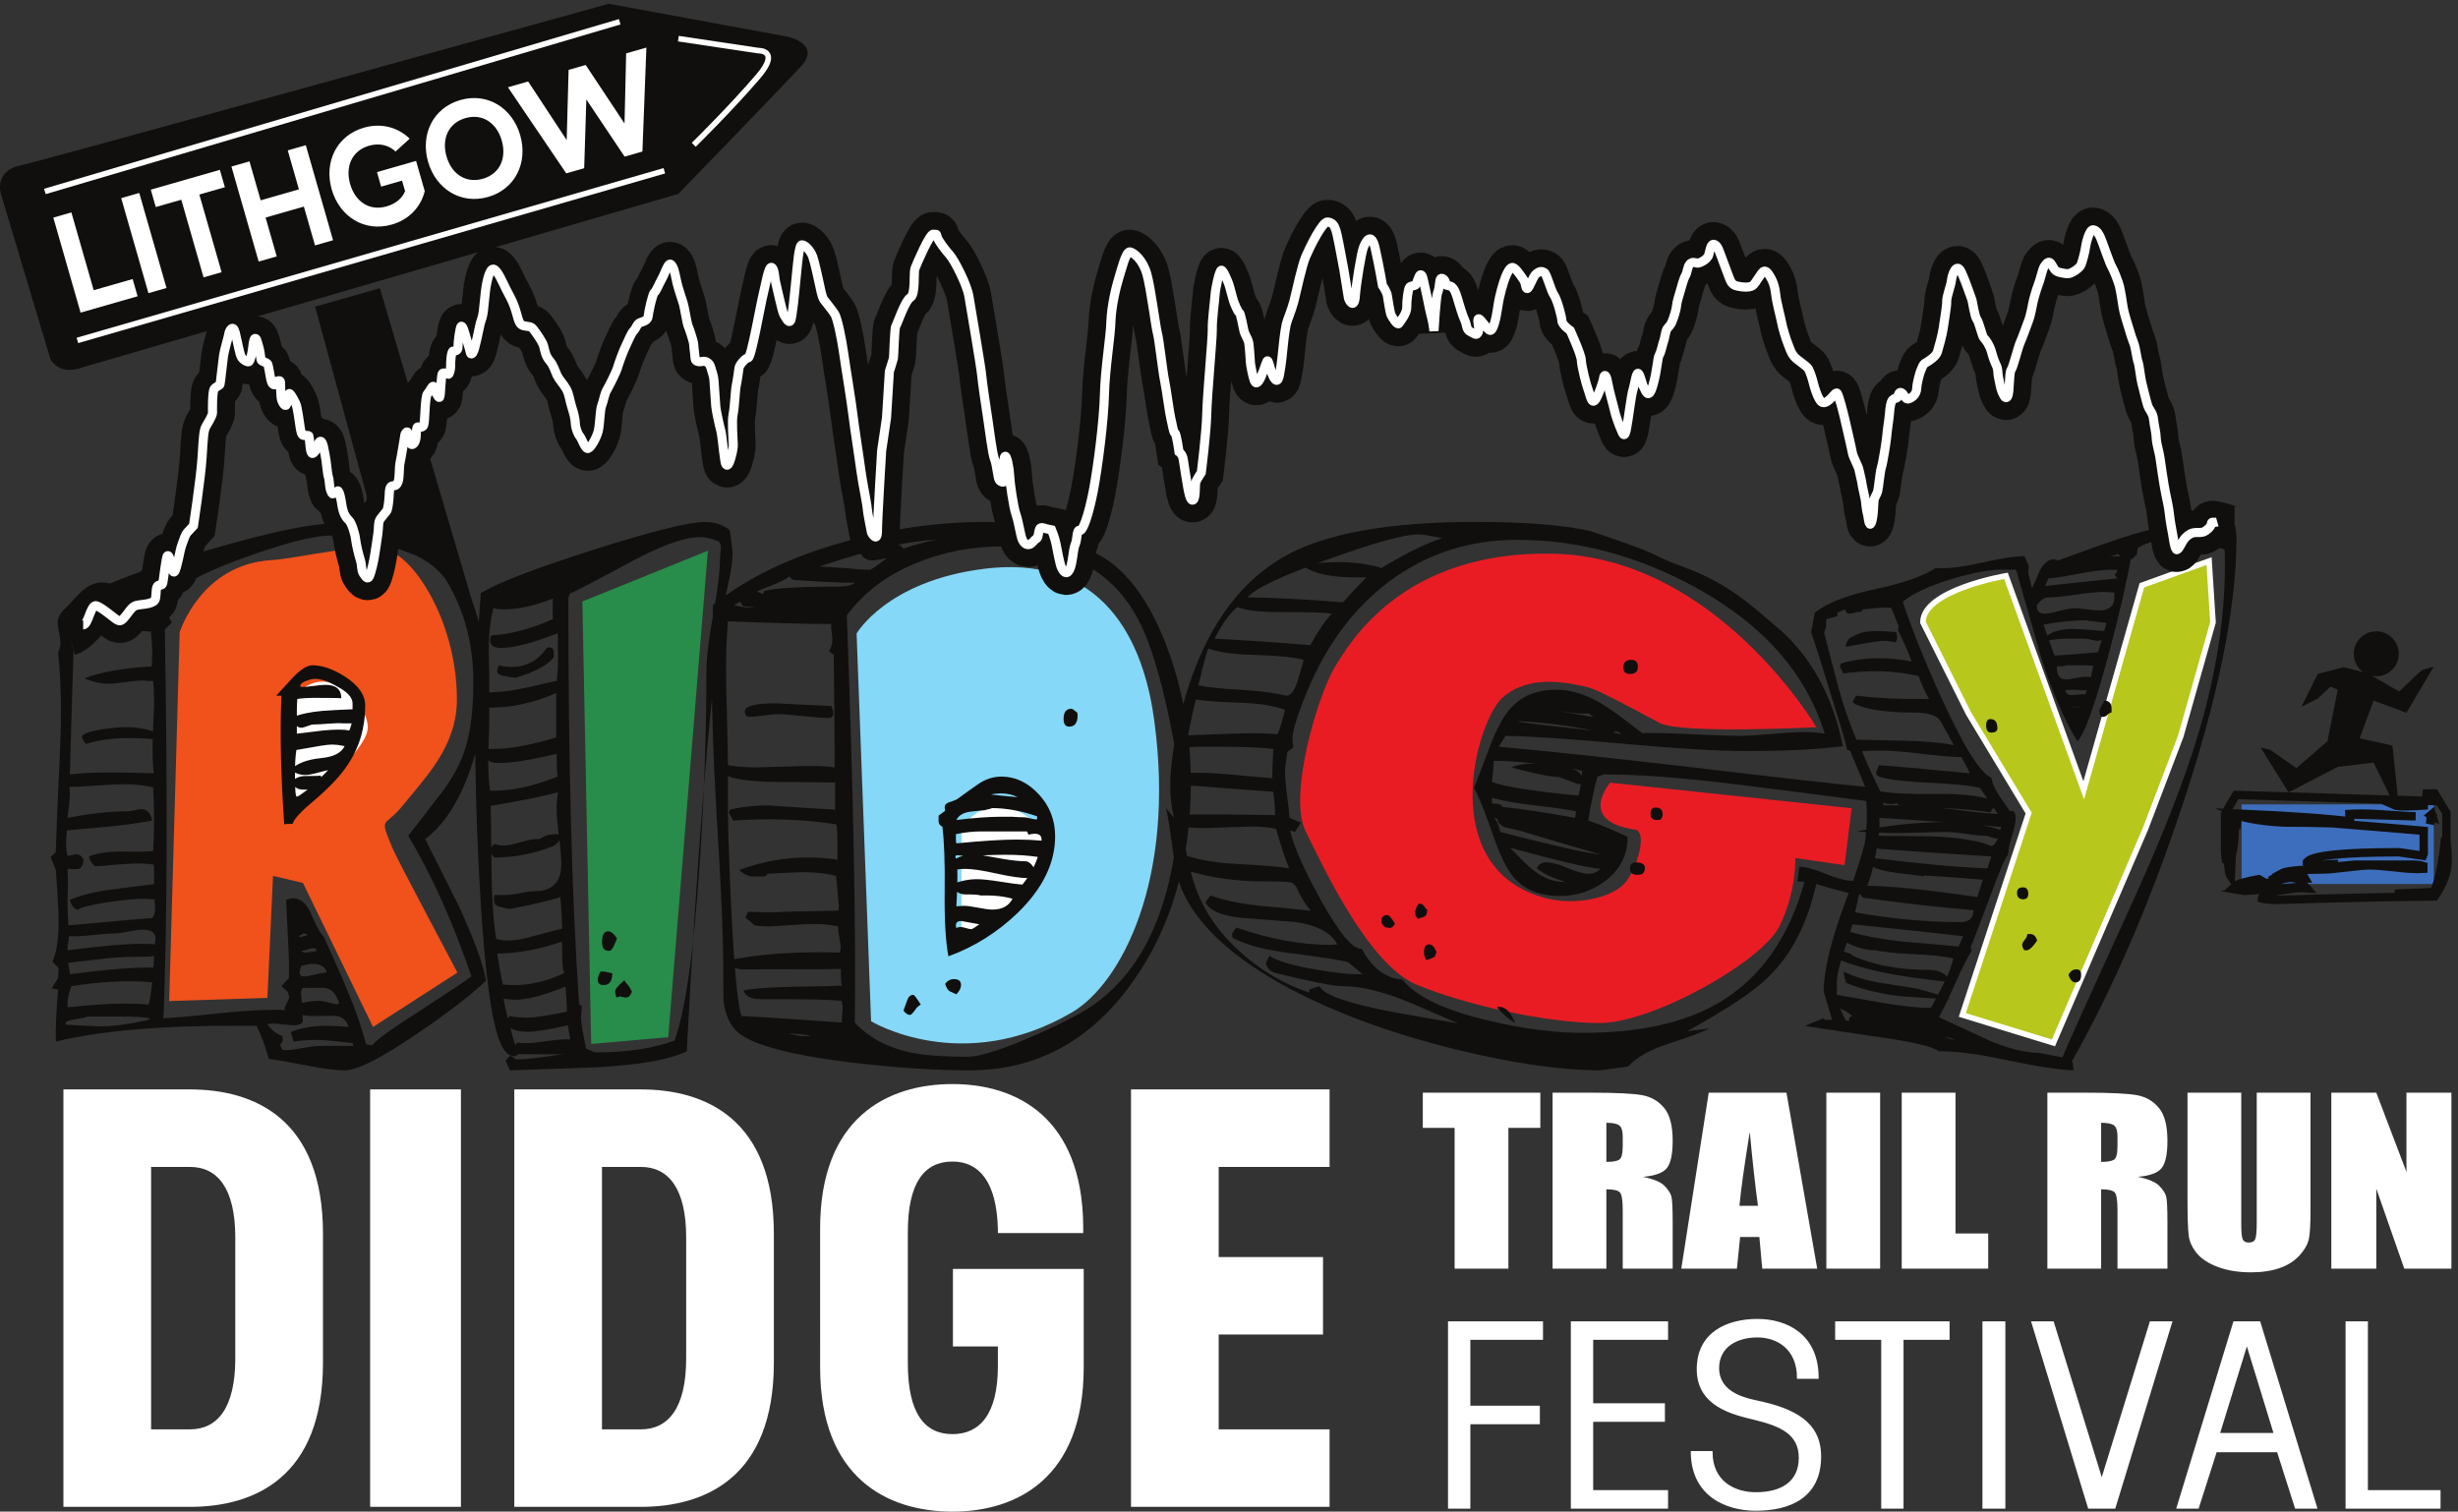
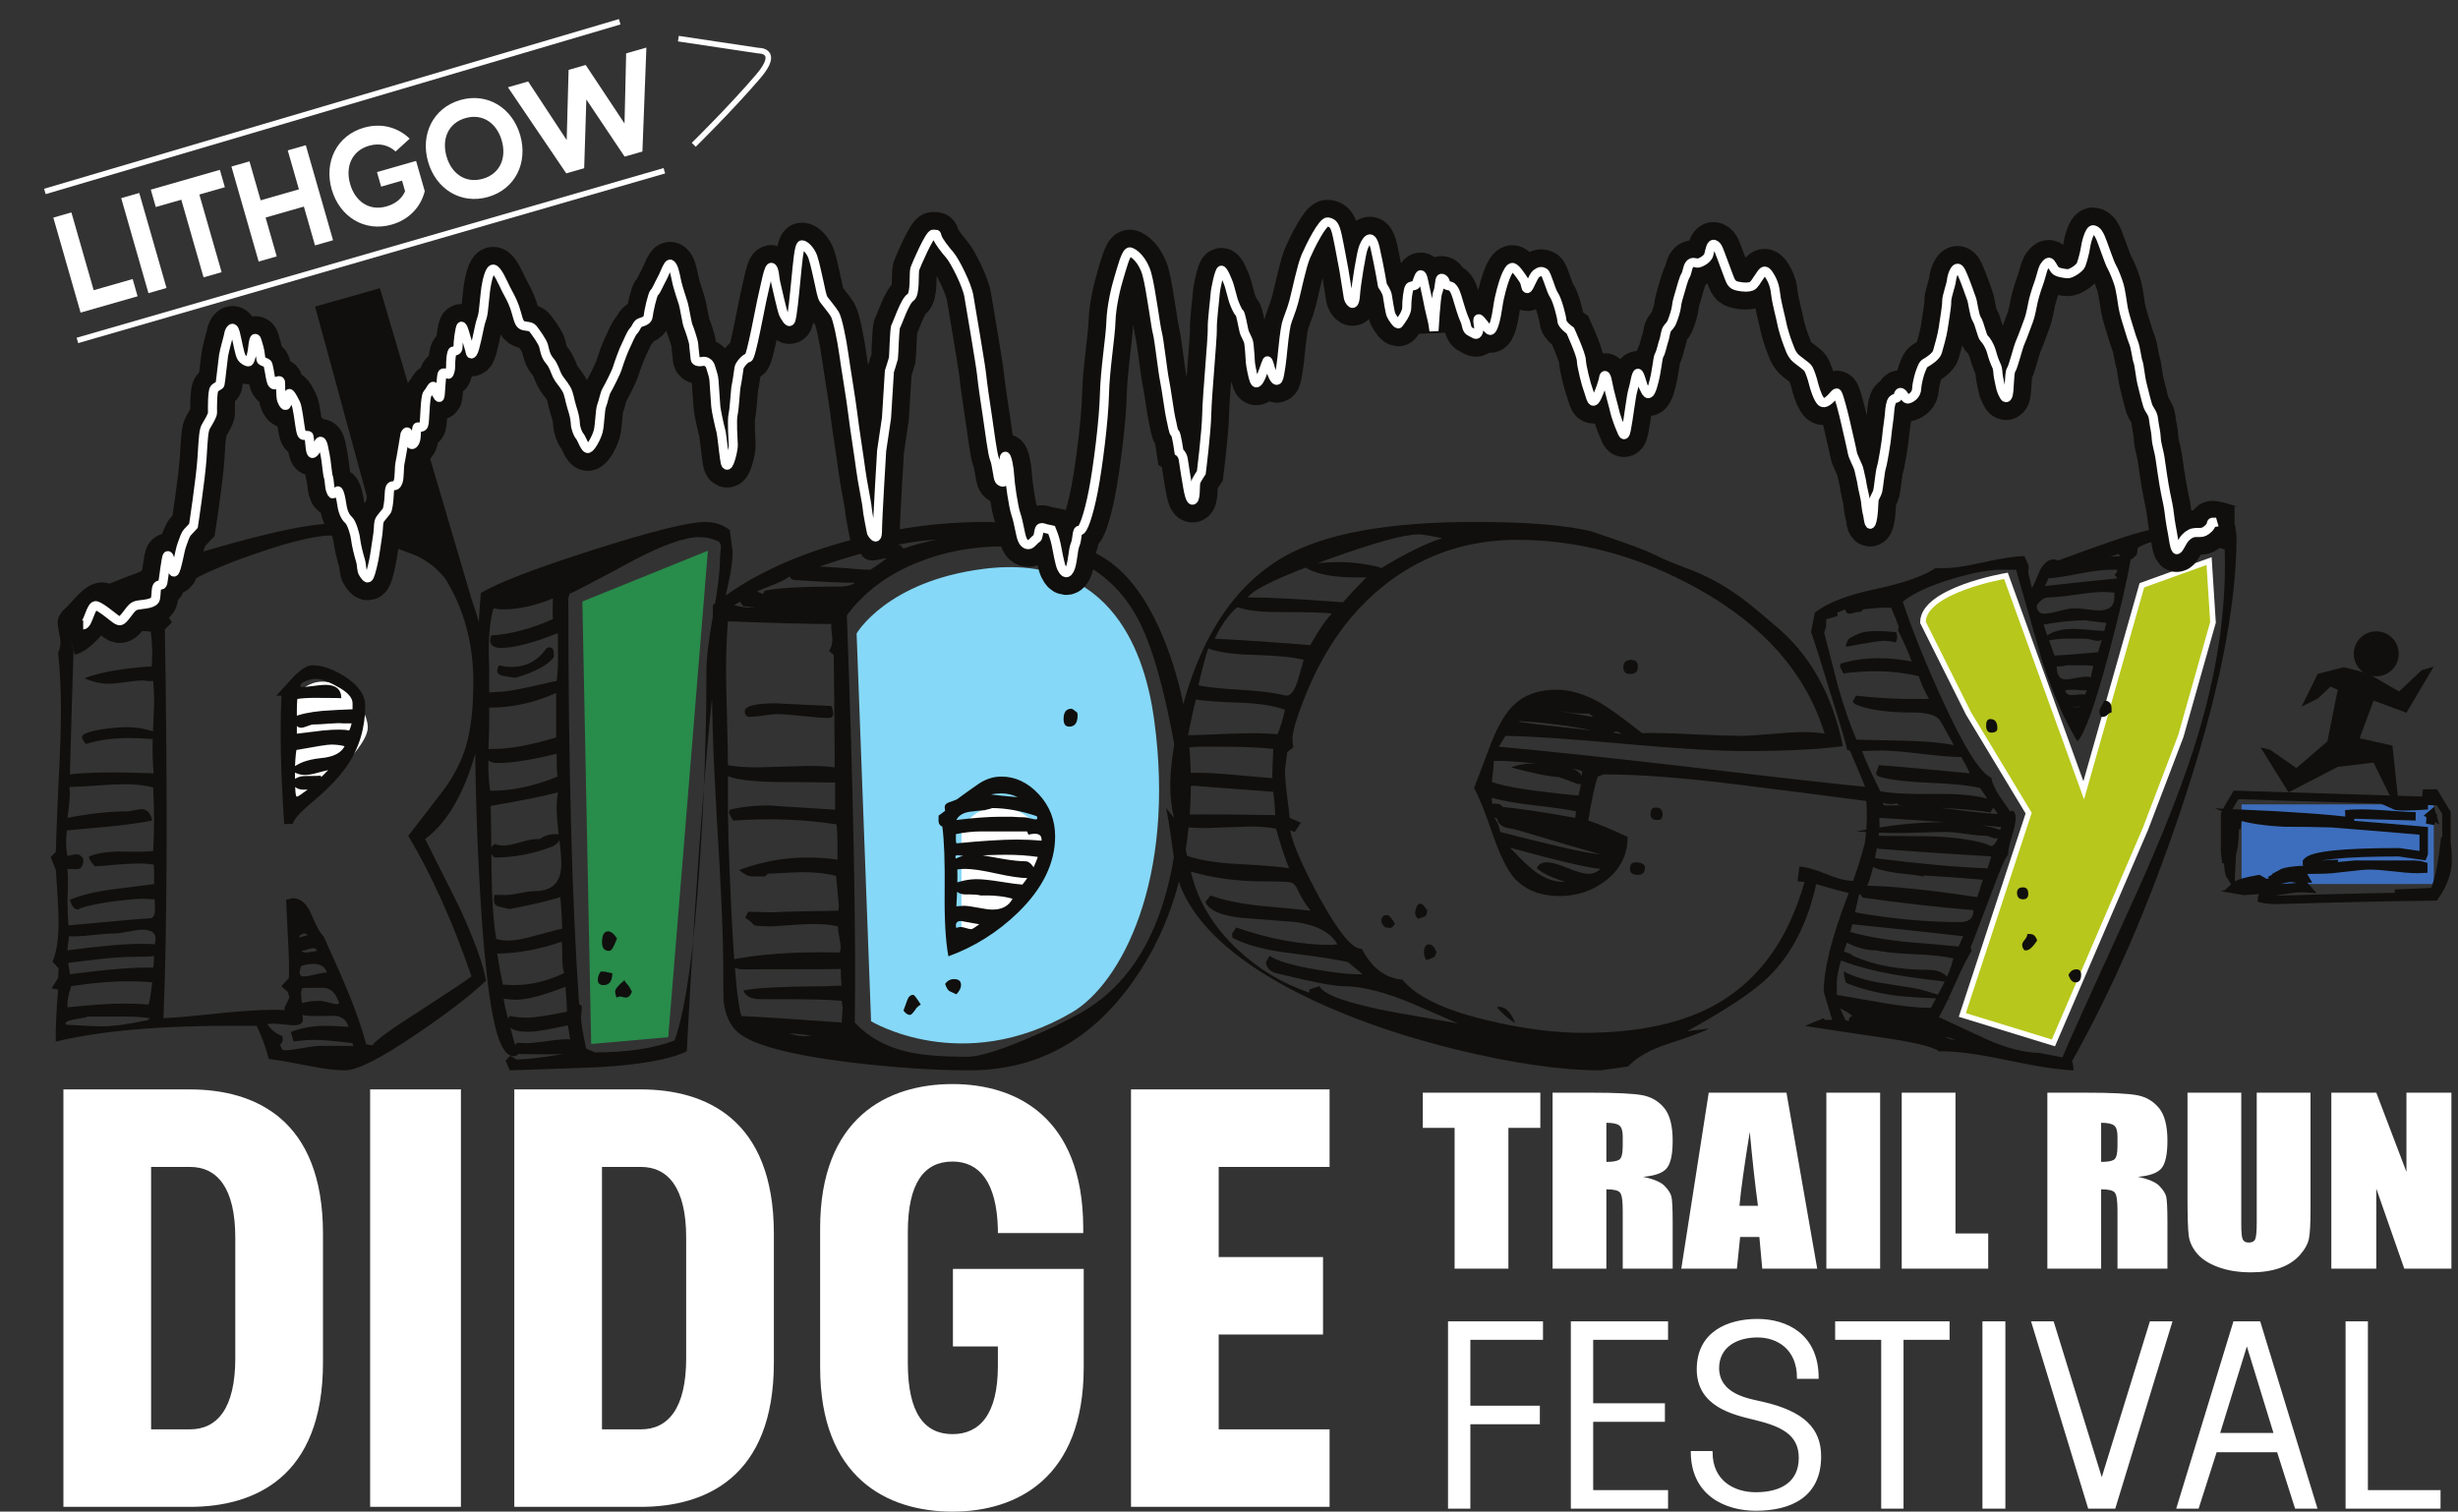
<svg xmlns="http://www.w3.org/2000/svg" version="1.1" id="svg1" width="453.84" height="279.133" viewBox="0 0 453.84 279.133">
  <rect x="0" y="0" width="453.84" height="279.133" fill="#333333" stroke="none" />
  <defs id="defs1" />
  <g id="g1">
    <g id="group-R5">
-       <path id="path2" d="m 1.234,1829.6 c 0,0 -10.195,32.08 28.027,39.72 26.078,5.21 816.027,224.18 816.027,224.18 l 249.071,-45.86 c 0,0 45.87,-10.39 17.84,-40.77 C 1084.17,1976.49 941.742,1829.6 941.742,1829.6 L 115.477,1588.98 c 0,0 -29.594,-13.39 -45.161,10.19 L 1.234,1829.6" style="fill:#100f0d;fill-opacity:1;fill-rule:nonzero;stroke:none" transform="matrix(0.133,0,0,-0.133,0,279.133)" />
      <path id="path3" d="m 437.434,1673.07 89.98,25.48 136.32,-462.48 c 0,0 -40.765,113.39 -140.14,121.03 l -86.16,315.97" style="fill:#100f0d;fill-opacity:1;fill-rule:nonzero;stroke:none" transform="matrix(0.133,0,0,-0.133,0,279.133)" />
-       <path id="path4" d="m 2521.59,1089.11 c 0,0 -139.25,236.87 -366.84,240.93 -207.66,3.69 -280.81,-123.7 -300.81,-156.02 -24.46,-39.49 -65.99,-179.86 -41.58,-229.071 24.41,-49.211 86.94,-185.14 154.07,-213.269 67.14,-28.141 181.12,-53.321 254.35,-53.321 73.23,0 225.04,85.039 249.46,134.282 24.4,49.238 22,94.789 22,94.789 l 68.48,-9.871 9.78,78.992 -335.05,35.539 c 0,0 -46.96,-53.309 34.24,-65.16 18.67,-2.731 1.81,-57.711 -14.67,-75.039 -20.44,-21.512 -70.6,-30.051 -108.15,-20.391 -155.98,40.129 -97.22,247.18 -60.59,279.07 36.61,31.91 88.3,20.87 118.81,13.83 10.84,-2.5 52.44,-24.39 98.84,-49.37 29.35,-15.79 217.66,-5.92 217.66,-5.92" style="fill:#e91c24;fill-opacity:1;fill-rule:nonzero;stroke:none" transform="matrix(0.133,0,0,-0.133,0,279.133)" />
      <path id="path5" d="m 1209.27,680.859 -20.09,538.351 c 0,0 41.86,72.69 176.29,89.71 181.89,23.02 225.17,-124.32 236.79,-209.41 30.42,-222.619 -46.19,-366.541 -114,-406.291 -152.49,-89.379 -278.99,-12.36 -278.99,-12.36" style="fill:#85d8f7;fill-opacity:1;fill-rule:nonzero;stroke:none" transform="matrix(0.133,0,0,-0.133,0,279.133)" />
-       <path id="path6" d="m 234.902,708.898 14.524,512.072 c 0,0 29.351,94.19 127.172,100.11 43.867,2.66 131.3,27.73 168.039,10.86 36.738,-16.89 89.668,-103.05 89.668,-204.36 0,-65.21 -43.785,-108.1 -74.285,-146.15 -26.907,-33.578 -34.243,-13.828 -14.754,-61.231 5.117,-12.437 89.73,-171.801 89.73,-171.801 l -117.144,-75.476 -97.235,199.887 -41.578,9.871 -7.828,-169.43 -136.309,-4.352" style="fill:#f1511b;fill-opacity:1;fill-rule:nonzero;stroke:none" transform="matrix(0.133,0,0,-0.133,0,279.133)" />
      <path id="path7" d="m 808.477,1263.63 12.222,-614.368 107,9.457 55.031,675.391 -174.253,-70.48" style="fill:#288c4b;fill-opacity:1;fill-rule:nonzero;stroke:none" transform="matrix(0.133,0,0,-0.133,0,279.133)" />
      <path id="path8" d="m 2669.53,1234.7 c 0,44.99 115.24,64.58 115.24,64.58 l 107.96,-297.8 80.73,284.62 93.31,33.65 5.45,-85.05 -44.74,-158.14 -49.11,-128.751 -127.7,-297.02 -126.47,38.801 92.09,280.219 -83.5,138.381 -63.26,126.51" style="fill:#b7c71c;fill-opacity:1;fill-rule:nonzero;stroke:none" transform="matrix(0.133,0,0,-0.133,0,279.133)" />
      <path id="path9" d="m 2669.53,1234.7 c 0,44.99 115.24,64.58 115.24,64.58 l 107.96,-297.8 80.73,284.62 93.31,33.65 5.45,-85.05 -44.74,-158.14 -49.11,-128.751 -127.7,-297.02 -126.47,38.801 92.09,280.219 -83.5,138.381 z" style="fill:none;stroke:#ffffff;stroke-width:7.75;stroke-linecap:butt;stroke-linejoin:miter;stroke-miterlimit:4;stroke-dasharray:none;stroke-opacity:1" transform="matrix(0.133,0,0,-0.133,0,279.133)" />
      <path id="path10" d="M 403.852,1124.29 V 981.762 c 0,-11.5 106.726,71.438 106.726,106.988 0,35.54 -62.629,101.37 -106.726,35.54" style="fill:#ffffff;fill-opacity:1;fill-rule:nonzero;stroke:none" transform="matrix(0.133,0,0,-0.133,0,279.133)" />
      <path id="path11" d="M 1334.79,949.309 V 797.988 c 0,-12.199 125.13,75.84 125.13,113.582 0,37.739 -73.43,107.62 -125.13,37.739" style="fill:#ffffff;fill-opacity:1;fill-rule:nonzero;stroke:none" transform="matrix(0.133,0,0,-0.133,0,279.133)" />
      <path id="path12" d="m 578.465,663.211 c 42.457,28.641 74.5,53.269 96.176,73.871 -3.481,21.617 -15.383,54.777 -35.743,99.508 -7.371,15.07 -23.613,47.5 -48.738,97.238 25.996,19.094 47.004,51.524 63.031,97.252 13.86,40.2 20.793,80.66 20.793,121.37 0,146.25 -70.179,219.37 -210.535,219.37 -37.258,0 -108.094,-16.09 -212.492,-48.25 -113.937,-35.69 -170.902,-65.09 -170.902,-88.2 0,-4.03 0.656,-9.04 1.953,-15.07 1.301,-6.04 1.949,-10.56 1.949,-13.58 0,-4.52 -1.086,-9.3 -3.246,-14.32 2.598,-24.11 3.895,-51.01 3.895,-80.66 0,-23.63 -1.078,-56.29 -3.246,-98 C 79.184,967 77.891,934.328 77.457,915.738 l -7.144,-6.777 6.5,-16.59 h 0.644 c 0.434,-6.031 1.188,-17.461 2.273,-34.301 1.082,-16.84 1.629,-30.031 1.629,-39.57 0,-23.629 -2.824,-41.969 -8.449,-55.031 l 8.449,-9.047 -0.648,-13.57 -9.094,-14.332 7.793,-1.5 h 1.301 c -2.605,-31.149 -3.684,-55.282 -3.254,-72.372 62.809,15.082 147.07,22.372 252.781,21.864 h 25.989 c 6.929,-14.063 12.558,-29.403 16.902,-45.981 9.094,-1 26.641,-4.011 52.629,-9.051 22.094,-4.519 39.847,-6.781 53.289,-6.781 16.891,0 50.031,16.84 99.418,50.512 M 276.953,1321.3 c 7.363,0 14.949,0.26 22.742,0.76 l -2.597,6.79 c -3.903,-3.53 -9.746,-5.28 -17.547,-5.28 h -6.5 c -10.391,0 -17.113,-0.5 -20.145,-1.51 l 1.953,-7.53 c 6.059,3.5 13.418,5.77 22.094,6.77 m -10.398,-17.33 -2.602,6.04 -2.598,-2.27 c -2.175,0 -18.632,-1.26 -49.382,-3.77 l 0.644,-7.54 c 23.821,4.02 41.809,6.53 53.938,7.54 m 44.836,-611.361 c -42.457,-4.531 -70.618,-7.039 -84.469,-7.539 5.191,127.641 5.84,307.571 1.949,539.75 l 9.742,9.79 -11.047,18.85 c 0.422,19.6 34.653,42.22 102.672,67.84 61.504,22.62 104.617,33.93 129.309,33.93 29.019,0 56.75,-5.54 83.176,-16.59 l 1.304,1.52 c 10.825,-4.03 21.442,-8.05 31.84,-12.07 14.723,-6.03 28.594,-18.08 28.594,-18.08 0,0 5.762,-5.4 12.988,-13.58 26.418,-42.21 39.645,-90.21 39.645,-143.98 0,-37.2 -3.473,-67.35 -10.403,-90.46 -5.636,-19.1 -15.593,-38.71 -29.886,-58.8 -16.469,-21.62 -33.145,-43.229 -50.035,-64.831 32.918,-55.289 62.16,-120.371 87.722,-195.25 -5.633,-4.519 -30.109,-20.847 -73.429,-49 -37.258,-23.609 -58.708,-39.187 -64.325,-46.73 l -8.453,1.512 c -6.074,23.121 -14.945,48.5 -26.64,76.129 -4.332,11.058 -15.176,35.691 -32.497,73.878 -4.332,3.512 -10.175,14.063 -17.539,31.661 -6.078,14.062 -14.523,21.101 -25.347,21.101 l -9.098,-2.25 c 0.43,-7.051 1.305,-25.14 2.606,-54.281 1.296,-22.117 1.726,-40.199 1.296,-54.277 l -10.402,-11.313 9.106,-8.289 1.941,-7.531 -7.145,-15.078 1.301,-2.262 c -21.23,1.012 -49.383,-0.258 -84.476,-3.77 m -93.567,592.521 c -7.371,-2.02 -17.332,-3.53 -29.898,-4.53 9.097,2.01 19.054,3.51 29.898,4.53 m -5.851,-211.08 c -0.442,-19.6 0,-35.94 1.3,-49 -53.726,2.01 -92.496,1.5 -116.316,-1.51 2.156,76.89 3.898,134.67 5.195,173.39 -2.597,5.01 -3.902,14.06 -3.902,27.13 0,12.07 1.949,18.1 5.852,18.1 9.097,0 14.507,0.99 16.242,3.01 17.324,2.51 35.094,3.77 53.289,3.77 h 35.094 v -6.03 c -22.094,-3.02 -18.204,-19.86 -10.403,-20.35 l 11.047,-0.76 c 1.297,-11.06 1.953,-21.36 1.953,-30.91 l -0.656,-17.33 c -40.281,-2.52 -71.473,-8.04 -93.566,-16.58 11.695,-5.04 22.957,-7.55 33.789,-7.55 5.195,0 12.996,0.76 23.39,2.27 10.399,1.5 18.192,2.26 23.399,2.26 1.722,0 4.324,-0.26 7.793,-0.76 h 7.144 c 0.863,-8.55 1.305,-18.6 1.305,-30.15 0,-1.01 -0.649,-17.34 -1.949,-49 M 416.66,818.5 l 2.598,2.262 c -0.43,0 -0.871,-0.262 -1.293,-0.762 l 0.648,3.02 v 2.261 2.258 l -6.5,-3.019 c 0.422,-1 1.95,-3.008 4.547,-6.02 m 5.852,-15.84 c 1.726,0 3.246,-0.738 4.551,-2.25 -7.372,-2.019 -10.84,-3.019 -10.403,-3.019 -0.871,0 -1.301,0.25 -1.301,0.75 0,0.5 0.215,1.007 0.657,1.507 2.597,2.012 4.761,3.012 6.496,3.012 m 4.226,-22.23 c 3.668,1.242 6.383,1.879 8.117,1.879 2.598,0 4.325,-1.258 5.196,-3.77 -8.235,-1.508 -13.215,-2.258 -14.942,-2.258 -3.898,0 -6.074,0.75 -6.496,2.258 1.727,0 4.438,0.621 8.125,1.891 m 8.117,-19.981 c 10.403,0 16.676,-4.019 18.848,-12.058 -3.898,0 -9.32,-0.879 -16.25,-2.641 -6.93,-1.75 -12.125,-2.641 -15.598,-2.641 -3.89,0 -5.839,1.77 -5.839,5.282 0,2.007 0.644,5.031 1.949,9.05 6.058,2.008 11.695,3.008 16.89,3.008 m 31.192,-43.719 c 3.031,-6.039 4.551,-9.3 4.551,-9.8 0,-1.508 -0.875,-2.27 -2.602,-2.27 -2.598,0 -6.605,0.762 -12.016,2.27 -5.429,1.511 -9.656,2.261 -12.675,2.261 -8.235,0 -16.242,-1 -24.047,-3.019 -0.871,5.539 -1.293,9.558 -1.293,12.066 0,4.524 0.648,7.293 1.941,8.282 -3.468,0.519 5.852,0.761 27.946,0.761 7.796,0 13.863,-3.511 18.195,-10.551 m -10.399,-88.949 c 9.528,0 15.594,-0.5 18.192,-1.511 v 6.789 c -1.735,-1.008 -3.684,-1.508 -5.844,-1.508 -2.172,0 -5.312,0.629 -9.418,1.871 -4.129,1.269 -7.047,1.887 -8.773,1.887 l -0.657,-7.528 h 2.606 z m -63.035,27.879 -0.644,4.531 c -9.098,3.52 -16.028,9.047 -20.793,16.59 2.597,0.5 5.195,0.75 7.793,0.75 3.461,0 8.453,-0.383 14.949,-1.133 6.5,-0.75 11.266,-1.128 14.293,-1.128 8.227,0 12.352,2.769 12.352,8.289 0,-1 -0.223,1.011 -0.657,6.031 3.903,-1 8.664,-1.512 14.301,-1.512 25.117,0 34.652,0.262 28.594,0.754 11.695,-0.992 18.617,-6.273 20.793,-15.832 -13.438,1.02 -23.828,1.512 -31.192,1.512 -17.773,0 -33.789,-2.762 -48.082,-8.293 v -3.008 c 0,0.5 1.071,-3.02 3.243,-10.563 9.96,1.512 19.707,2.274 29.242,2.274 11.265,0 28.8,-1.512 52.633,-4.531 1.726,-7.539 3.675,-12.059 5.851,-13.571 l 1.949,-2.261 c -0.437,8.043 -3.683,12.062 -9.742,12.062 h -21.449 -21.449 c -5.196,0 -13.313,-1 -24.36,-3.012 -11.047,-2.007 -19.172,-3.019 -24.371,-3.019 l -3.898,0.75 c -0.871,2.019 -1.949,4.281 -3.246,6.789 2.597,2.519 3.89,5.031 3.89,7.531 m 48.742,-20.351 h -7.792 v -7.539 h 7.792 z M 152.184,951.172 c 23.824,2.508 43.543,5.277 59.14,8.297 -2.176,10.551 -7.148,15.832 -14.949,15.832 -2.176,0 -5.422,-0.512 -9.742,-1.512 -4.344,-1.019 -7.59,-1.508 -9.754,-1.508 -24.262,0 -51.984,-3.011 -83.176,-9.051 0.43,3.02 1.078,8.301 1.949,15.829 0.863,7.55 1.305,13.32 1.305,17.339 0,2.512 -0.227,5.772 -0.648,9.802 8.214,0 20.89,0.63 38.004,1.89 17.117,1.25 29.781,1.88 38.015,1.88 15.598,0 29.027,-1.5 40.289,-4.52 0.863,-16.591 1.305,-31.411 1.305,-44.481 0,-13.571 -0.442,-28.149 -1.305,-43.719 -6.5,-1.012 -21.437,-1.262 -44.836,-0.75 -18.195,0 -32.929,-2.27 -44.183,-6.789 0,-3.52 2.597,-8.039 7.797,-13.57 6.054,0 16.457,0.75 31.191,2.257 12.996,1 23.172,1.524 30.543,1.524 6.922,0 13.644,-0.524 20.144,-1.524 0.422,-2.507 0.649,-5.777 0.649,-9.789 V 871.27 c -19.93,-2.532 -39.641,-5.04 -59.133,-7.54 -22.965,-3.019 -42.238,-7.8 -57.832,-14.32 2.598,-9.051 6.496,-13.578 11.691,-13.578 3.032,3.02 17.11,6.527 42.243,10.559 22.957,3.019 38.554,4.531 46.789,4.531 l 16.89,-0.762 c 0.43,-5.539 0.645,-9.801 0.645,-12.82 0,-9.039 -2.274,-13.559 -6.82,-13.559 -4.551,0 -42.348,-3.281 -113.391,-9.812 -0.871,10.551 -1.301,21.863 -1.301,33.929 0,3.024 0.215,10.551 0.656,22.614 0,9.039 -0.227,16.328 -0.656,21.859 8.664,-0.5 13.86,-0.5 15.594,0 4.332,1.508 6.5,6.027 6.5,13.578 -2.598,4.52 -5.844,6.77 -9.746,6.77 -1.301,0 -3.36,-0.367 -6.176,-1.117 -2.82,-0.75 -4.871,-1.133 -6.172,-1.133 -1.297,5.519 -1.941,12.062 -1.941,19.59 0,5.531 0.422,10.812 1.293,15.832 1.305,0 21.008,1.757 59.129,5.281 m 63.687,-155.293 c 0,-2.008 -0.324,-4.777 -0.98,-8.289 -0.645,-3.531 -0.969,-6.031 -0.969,-7.539 0,-13.071 -0.442,-21.352 -1.305,-24.879 -22.965,1.019 -61.512,-2 -115.66,-9.043 0,2.012 -0.324,4.519 -0.98,7.531 -0.648,3.02 -0.973,5.281 -0.973,6.789 v 1.512 c 5.195,0.5 19.922,2.258 44.191,5.277 18.196,2 32.918,3.012 44.184,3.012 17.32,0 27.18,0.379 29.562,1.129 2.383,0.762 3.793,2.891 4.227,6.41 0.43,3.512 0.859,6.793 1.301,9.801 -7.371,0.488 -14.516,0.75 -21.446,0.75 -23.39,0 -57.828,-3.012 -103.32,-9.039 v 1.5 c 0,2.008 0.332,4.91 0.977,8.679 0.648,3.758 0.973,6.899 0.973,9.418 7.364,-0.507 18.086,0 32.172,1.512 14.067,1.512 24.36,2.25 30.86,2.25 4.324,0 10.824,0.871 19.496,2.649 8.656,1.75 15.156,2.64 19.5,2.64 12.117,0 18.191,-4.039 18.191,-12.07 m -35.738,-59.547 c 10.82,0 21.222,-0.492 31.191,-1.512 -2.176,-18.09 -3.902,-28.39 -5.207,-30.898 -10.39,1 -21.437,1.5 -33.133,1.5 -19.496,0 -45.925,-1.75 -79.281,-5.281 v 3.019 c -0.434,6.031 1.301,14.82 5.203,26.379 28.586,4.531 55.66,6.793 81.227,6.793 m -58.485,-49.004 h 52.633 c 11.692,0 22.957,-0.75 33.789,-2.258 -1.734,-2.011 -3.246,-3.011 -4.55,-3.011 -25.985,-5.528 -46.786,-8.297 -62.375,-8.297 -6.938,0 -23.622,0.75 -50.039,2.258 v 2.261 c 0,2.008 4.32,3.778 12.996,5.278 10.402,1.511 16.242,2.773 17.546,3.769 m 272.918,266.863 c 0.864,0.5 4.762,0.758 11.696,0.758 1.726,6.52 11.703,17.332 29.898,32.41 21.211,18.091 36.602,34.411 46.129,49.001 16.461,24.12 24.695,51.75 24.695,82.92 0,14.57 -9.324,27.89 -27.937,39.95 -16.469,10.56 -31.633,15.83 -45.484,15.83 -6.942,0 -15.825,-5.54 -26.645,-16.58 -7.805,-8.55 -15.598,-17.09 -23.398,-25.63 h 7.144 c -2.168,-50.77 -0.871,-110.32 3.902,-178.659 M 178.828,1074.05 c 9.961,0 22.094,-0.51 36.387,-1.51 v 9.8 c -12.567,4.52 -25.988,6.79 -40.277,6.79 -8.676,0 -19.942,-1.02 -33.793,-3.01 -18.204,-3.03 -27.297,-6.55 -27.297,-10.57 0,-2.01 1.722,-5.27 5.203,-9.8 17.754,5.53 37.683,8.3 59.777,8.3 m 270.32,10.55 c -12.125,-1.51 -24.476,-3.02 -37.035,-4.52 v 33.17 c 0,5.52 0.215,10.55 0.649,15.08 6.496,0.99 14.508,1.51 24.043,1.51 27.293,0 39.644,-0.26 37.035,-0.76 0,12.56 -7.371,18.85 -22.086,18.85 -3.477,0 -8.891,-0.51 -16.25,-1.51 -7.371,-1.01 -12.992,-1.51 -16.891,-1.51 -0.875,0.5 -1.527,0.76 -1.953,0.76 0,3.01 2.598,5.52 7.805,7.53 5.195,2.01 9.519,3.02 12.988,3.02 8.227,0 18.41,-3.52 30.543,-10.55 14.293,-7.54 21.442,-15.34 21.442,-23.37 v -8.3 c -14.293,-0.5 -28.379,-1.26 -42.231,-2.26 -16.898,-1.51 -30.769,-4.52 -41.594,-9.04 3.032,-9.56 7.149,-14.33 12.352,-14.33 2.156,0 5.086,0.76 8.773,2.27 3.668,1.5 6.598,2.25 8.766,2.25 4.332,0 11.152,0.38 20.476,1.13 9.301,0.76 16.34,0.88 21.114,0.38 h 11.047 c -0.438,-2.51 -1.528,-5.78 -3.254,-9.8 -7.371,1.52 -19.282,1.52 -35.739,0 m -3.246,-64.82 -0.644,2.25 c -0.875,-0.5 -8.031,-0.75 -21.449,-0.75 -7.793,0 -14.293,-2.77 -19.489,-8.29 3.891,-7.54 9.957,-11.06 18.192,-10.55 h 4.551 c -8.676,-6.542 -13.649,-9.799 -14.95,-9.799 -1.734,0 -2.597,9.039 -2.597,27.139 v 8.28 c 0,11.05 0.644,20.85 1.949,29.41 27.293,5.01 43.308,7.53 48.082,7.53 6.922,0 13.215,-0.75 18.844,-2.26 -4.766,-9.55 -15.813,-15.07 -33.133,-16.58 -19.5,-2.01 -33.586,-7.54 -42.242,-16.59 6.922,-4.52 13.863,-6.78 20.793,-6.78 3.902,0 9.527,1 16.898,3.02 7.363,1.99 12.344,3.26 14.941,3.76 -6.07,-6.03 -9.324,-9.3 -9.746,-9.79 m 556.228,225.39 c 0.86,6.03 3.89,20.6 9.1,43.72 3.9,17.59 5.84,32.16 5.84,43.72 l -3.89,30.16 c -9.54,7.54 -21.02,11.31 -34.45,11.31 -22.527,0 -74.726,-13.08 -156.597,-39.2 -80.156,-25.63 -131.699,-45.49 -154.656,-59.56 -5.2,-68.85 -7.805,-132.18 -7.805,-189.96 0,-73.88 2.391,-151.032 7.156,-231.43 6.922,-115.078 17.106,-184.692 30.535,-208.821 4.766,-8.539 10.176,-12.808 16.242,-12.808 2.168,0 4.118,1.008 5.856,3.008 28.152,-0.489 49.16,-0.489 63.027,0 -31.621,-5.008 -53.5,-7.528 -65.629,-7.528 l -8.449,5.278 -6.5,-6.789 5.856,-13.571 c 75.804,2.52 117.828,4.02 126.062,4.52 57.18,3.519 97.035,10.812 119.563,21.859 14.293,272.391 30.543,474.422 48.739,606.092 m -172.528,69.74 c 2.375,0.75 4.226,1.12 5.519,1.12 0.863,0 1.727,-0.25 2.606,-0.75 l 0.648,7.54 c -2.176,0 -4.773,-1.26 -7.801,-3.77 -3.031,-2.53 -5.422,-3.77 -7.148,-3.77 0,-1.01 0.433,-1.51 1.304,-1.51 0.864,0 2.489,0.38 4.872,1.14 m -23.723,-16.97 c 2.605,0 4.551,1.25 5.851,3.77 l -5.195,4.52 c -2.597,-3.01 -4.988,-4.52 -7.144,-4.52 h -1.305 l 1.949,-3.77 c 0,0.5 0.219,0.76 0.649,0.76 h 1.953 c 0.422,-0.52 0.859,-0.76 1.301,-0.76 z m -50.68,-17.34 -1.949,7.54 c -0.441,0 -7.371,-3.01 -20.793,-9.05 -8.234,-3.01 -15.383,-4.52 -21.449,-4.52 h -1.949 l 1.949,-6.78 c 19.058,7.53 33.793,11.8 44.191,12.81 m 18.84,-61.06 c 0.434,5.53 0.656,-5.78 0.656,-33.93 0,-13.06 -0.656,-23.87 -1.949,-32.41 -1.734,0 -13.223,-2.52 -34.445,-7.53 -22.528,-5.04 -38.34,-7.54 -47.438,-7.54 l -11.695,-0.76 v 29.4 c -0.43,15.08 -0.645,24.62 -0.645,28.65 0,23.62 2.157,43.21 6.497,58.8 4.757,-1.02 9.523,-1.51 14.293,-1.51 20.363,0 43.105,5.02 68.226,15.08 -0.43,-13.08 -0.43,-22.62 0,-28.65 -30.758,-13.57 -59.351,-21.11 -85.773,-22.61 -0.871,-3.53 -1.293,-5.79 -1.293,-6.79 0,-7.04 4.972,-10.55 14.941,-10.55 18.191,0 44.406,6.79 78.625,20.35 m 226.791,121.37 c 0,-2.01 -0.23,-5.03 -0.65,-9.04 -0.442,-4.04 -0.649,-6.79 -0.649,-8.3 0,-17.6 -3.156,-43.61 -9.429,-78.02 -6.282,-34.43 -9.422,-60.69 -9.422,-78.78 0,-84.43 -3.035,-172.379 -9.094,-263.84 C 963.352,778.789 951.656,695.879 936.5,654.16 907.465,643.109 870.645,637.582 826.023,637.582 l -12.339,5.27 c -4.774,22.617 -7.149,36.937 -7.149,42.968 l 1.293,15.828 -3.89,3.012 c -9.977,144.238 -14.95,332.19 -14.95,563.88 l 1.953,6.03 c 4.762,1.51 34.653,17.08 89.672,46.73 40.289,21.12 70.395,31.67 90.325,31.67 9.097,0 17.968,-2.01 26.644,-6.03 1.727,-1.51 2.808,-3.52 3.248,-6.03 M 774.039,1020.53 c -33.355,-13.57 -64.551,-20.11 -93.566,-19.6 -1.735,11.56 -2.598,24.88 -2.598,39.95 0,6.03 0.207,15.83 0.648,29.4 0.422,12.06 0.645,21.61 0.645,28.65 v 17.34 c 32.059,0 63.031,6.78 92.922,20.35 v -61.81 c -35.524,-10.56 -63.902,-15.83 -85.117,-15.83 -8.235,0 -13,-0.52 -14.301,-1.51 -0.434,-12.07 5.625,-18.1 18.191,-18.1 19.5,0 46.789,4.26 81.883,12.82 0,-16.58 0.422,-27.14 1.293,-31.66 M 742.848,799.648 c -15.164,-4.519 -27.723,-6.789 -37.68,-6.789 -5.637,0 -11.051,0.762 -16.254,2.27 -3.894,23.609 -6.066,54.281 -6.488,91.973 -0.442,53.769 -0.883,84.668 -1.305,92.718 41.582,7.032 72.774,13.309 93.574,18.852 -1.3,-6.543 -1.949,-13.832 -1.949,-21.863 0,-9.047 1.07,-22 3.246,-38.829 2.164,-16.839 3.254,-29.781 3.254,-38.82 0,-25.129 -12.351,-37.691 -37.047,-37.691 -4.769,0 -12.015,-1.02 -21.769,-3.02 -9.746,-2.019 -17.215,-2.769 -22.418,-2.258 h -11.696 l -0.648,-6.781 c 0,-5.039 2.375,-8.18 7.148,-9.43 4.762,-1.261 9.528,-2.39 14.301,-3.39 31.613,6.031 55.227,11.558 70.824,16.582 1.305,-14.582 2.168,-29.152 2.598,-43.723 -4.773,-1.008 -17.332,-4.269 -37.691,-9.801 M 780.539,769.5 c 0,-9.051 0.863,-16.328 2.598,-21.859 -23.391,-11.063 -46.356,-16.582 -68.875,-16.582 -5.203,0 -10.625,0.25 -16.25,0.742 -2.168,10.058 -4.766,24.39 -7.793,42.98 29.886,0.489 59.785,6.02 89.672,16.578 0.425,-3.519 0.648,-10.808 0.648,-21.859 m 11.047,-113.84 c -7.371,0.52 -17.547,-0.238 -30.535,-2.25 -14.735,-2.012 -24.918,-3.019 -30.543,-3.019 -4.336,0 -8.676,0.257 -13,0.75 l -1.949,-3.762 c -0.875,1.512 -3.793,11.812 -8.774,30.902 -4.98,19.11 -7.472,30.418 -7.472,33.93 5.628,-1 11.265,-1.52 16.902,-1.52 15.152,0 38.113,6.039 68.875,18.098 1.301,-15.07 1.949,-26.629 1.949,-34.68 -26.867,-5.519 -45.269,-8.289 -55.23,-8.289 -8.243,0 -16.25,0.758 -24.043,2.258 -2.176,-2 -3.254,-4.519 -3.254,-7.527 0,-9.551 9.527,-14.332 28.593,-14.332 10.399,0 28.809,3.019 55.239,9.051 z m -22.742,530.71 v 3.02 c 0.422,7.03 -1.52,10.56 -5.852,10.56 -1.293,0 -2.597,-0.27 -3.89,-0.76 -12.137,-17.6 -28.379,-26.39 -48.739,-26.39 -6.07,0 -11.922,0.76 -17.547,2.26 -1.738,-3.01 -2.597,-5.54 -2.597,-7.53 0,-4.03 3.461,-6.55 10.398,-7.54 5.196,-1.02 10.168,-1.78 14.942,-2.27 27.289,8.04 45.05,17.59 53.285,28.65 m 82.851,-401.788 c 1.953,4.008 3.571,7.777 4.875,11.297 -4.336,6.531 -8.453,9.801 -12.343,9.801 -5.637,0 -8.45,-5.032 -8.45,-15.071 0,-8.05 3.246,-12.07 9.746,-12.07 2.165,0 4.223,2.012 6.172,6.043 m -85.449,138.699 c 7.363,3.02 11.695,8.539 13,16.578 -2.609,0.5 -5.43,0.762 -8.449,0.762 -8.234,0 -15.383,-2.262 -21.449,-6.793 -6.067,0.5 -14.293,-0.75 -24.696,-3.769 -11.691,-3.52 -20.14,-5.27 -25.339,-5.27 -4.333,0 -8.45,0.75 -12.34,2.262 -3.903,-2.52 -5.852,-5.531 -5.852,-9.051 0,-3.512 1.727,-6.781 5.195,-9.801 27.289,0 53.934,5.02 79.93,15.082 m 98.449,-208.812 c 1.942,-0.489 3.344,-0.75 4.227,-0.75 3.461,0 6.273,2.761 8.437,8.281 -2.597,5.039 -4.871,8.559 -6.82,10.559 -1.953,2.011 -3.148,3.773 -3.57,5.269 -8.672,-7.027 -12.996,-12.297 -12.996,-15.828 0,-2 0.644,-4.762 1.949,-8.281 2.156,1 3.676,1.5 4.547,1.5 0.863,0 2.277,-0.25 4.226,-0.75 m -14.625,33.172 c -1.293,0 -3.363,0.371 -6.175,1.121 -2.825,0.758 -5.098,1.136 -6.825,1.136 h -3.242 c -2.598,-4.019 -3.902,-7.789 -3.902,-11.308 0,-5.02 2.597,-7.531 7.801,-7.531 8.226,0 12.343,5.519 12.343,16.582 M 1572,734.82 c 54.15,75.879 81.23,168.36 81.23,277.41 0,71.86 -12.79,138.96 -38.34,201.28 -31.19,75.88 -73.65,118.6 -127.36,128.16 -9.1,10.55 -27.95,18.84 -56.53,24.87 -22.54,5.01 -43.33,7.54 -62.39,7.54 -66.28,0 -132.14,-9.3 -197.54,-27.89 -73.66,-20.62 -134.08,-49.76 -181.3,-87.45 l -1.293,-85.18 c -0.864,-48.76 1.293,-118.36 6.496,-208.822 6.057,-96 9.097,-165.84 9.097,-209.566 0,-26.633 0.21,-42.703 0.65,-48.242 2.6,-18.098 8.87,-31.66 18.84,-40.711 19.06,-17.59 70.61,-31.66 154.66,-42.219 62.8,-7.531 118.69,-11.301 167.65,-11.301 92.7,0 168.08,40.711 226.13,122.121 m -257.97,615.13 c 4.33,0 10.61,0.76 18.84,2.27 8.23,1.51 14.51,2.26 18.84,2.26 l 7.15,-1.51 v 7.54 c -17.33,-3.01 -34.87,-6.29 -52.63,-9.8 -20.79,-4.03 -38.12,-8.55 -51.98,-13.57 l -4.55,4.53 c 2.16,0.49 -6.94,0.75 -27.29,0.75 -11.28,0 -19.93,-5.03 -26,-15.08 3.9,-4.52 8.87,-6.78 14.95,-6.78 2.16,0 5.41,0.49 9.74,1.5 4.33,1.01 7.58,1.51 9.76,1.51 -13.87,-10.55 -21.68,-15.83 -23.4,-15.83 -8.24,0 -19.72,0.76 -34.44,2.27 -16.04,0.99 -27.73,1.75 -35.09,2.25 73.64,25.13 132.33,37.69 176.1,37.69 m 262.52,-104.78 c 23.82,-40.71 44.61,-117.86 62.38,-231.43 -2.59,-21.099 -3.47,-36.931 -2.59,-47.49 -9.97,-137.199 -55.67,-228.66 -137.11,-274.398 -21.68,-12.063 -47.44,-24.372 -77.34,-36.93 -37.26,-15.582 -63.46,-23.371 -78.62,-23.371 -35.53,0 -63.25,2.25 -83.17,6.781 -30.33,7.039 -54.82,20.609 -73.43,40.707 1.72,130.66 -1.95,319.121 -11.05,565.381 24.25,32.66 57.39,57.29 99.42,73.87 36.39,14.57 75.8,21.87 118.27,21.87 85.77,0 146.85,-31.66 183.24,-94.99 m -501.65,42.22 c 12.12,5.02 19.05,8.78 20.79,11.31 2.16,-3.52 4.76,-5.28 7.8,-5.28 36.82,-2.53 64.54,-3.78 83.18,-3.78 -4.34,-3.52 -11.28,-5.27 -20.8,-5.27 -54.15,0 -89.02,-2.01 -104.62,-6.03 l -1.95,-4.52 -8.45,3.76 c 1.73,1.01 9.75,4.27 24.05,9.81 m 81.22,-23.37 c 6.5,0 12.57,0.24 18.2,0.75 l -1.3,7.53 c -9.54,-5.02 -20.58,-7.53 -33.14,-7.53 -7.8,0 -18.96,1.25 -33.47,3.77 -14.52,2.51 -25.24,3.76 -32.16,3.76 v -7.53 c -3.9,-0.51 23.39,-0.75 81.87,-0.75 m -37.68,-9.04 h -7.15 v -7.55 h 7.15 z m -15.6,-6.04 0.65,7.54 c -3.9,0.49 -8.23,0.75 -13,0.75 -5.19,0 -12.78,-0.37 -22.74,-1.13 -9.97,-0.75 -17.55,-1.12 -22.74,-1.12 -9.97,0 -18.64,1.25 -26,3.76 3.9,2.01 6.72,3.51 8.45,4.52 l 3.9,-6.03 c 40.29,-5.02 64.11,-7.79 71.48,-8.29 m 55.88,-215.6 c -14.29,2 -32.27,2.51 -53.94,1.51 -35.08,-1.02 -53.07,-1.51 -53.93,-1.51 -16.47,0 -29.89,1.01 -40.28,3.02 0,12.55 -0.44,34.67 -1.3,66.34 -0.88,27.63 -1.31,49.5 -1.31,65.59 0,24.6 0.87,47.22 2.61,67.84 63.68,-2.52 111.54,-3.77 143.6,-3.77 -0.43,-2.53 -0.32,-6.29 0.33,-11.31 0.65,-5.03 0.97,-8.55 0.97,-10.55 0,-5.54 -1.52,-10.82 -4.54,-15.83 l 6.49,-5.28 c 0.87,-69.36 1.3,-121.37 1.3,-156.05 m 10.4,-344.129 c -0.43,-4.762 -0.65,-8.16 -0.65,-10.172 -61.96,4.52 -108.31,7.539 -139.06,9.039 -5.19,13.57 -9.97,63.332 -14.29,149.262 -3.48,72.871 -4.99,126.89 -4.55,162.082 v 27.888 l -5.85,-1.5 c 4.32,-7.54 28.37,-11.82 72.13,-12.82 27.29,0 54.79,-0.26 82.53,-0.76 v -37.691 c -65.86,4.02 -95.76,6.031 -89.68,6.031 -21.23,0 -40.07,-2.011 -56.53,-6.031 l -1.31,-4.519 5.86,-10.551 c 50.25,3.5 98.11,1.75 143.61,-5.278 0.86,-7.05 1.29,-15.332 1.29,-24.882 v -24.118 c -13.87,2 -27.73,3.008 -41.58,3.008 -32.07,0 -63.69,-5.777 -94.88,-17.34 7.36,-6.531 14.07,-9.539 20.14,-9.039 h 15.6 l 3.25,3.012 0.65,1.508 1.3,0.762 -2.6,-1.512 c 29.02,1.512 45.49,2.262 49.39,2.262 18.19,0 33.79,-1.77 46.78,-5.274 2.6,-26.648 3.9,-40.457 3.9,-41.469 l -0.65,-6.781 c -41.16,-0.508 -72.12,-1.269 -92.93,-2.258 l -32.48,0.75 -3.9,-8.3 c 6.06,-4.02 10.17,-7.532 12.35,-10.551 6.92,-1.008 14.29,-1.5 22.09,-1.5 0.87,0 16.67,1 47.44,3.011 18.61,1 34.21,0 46.78,-3.011 0,-3.52 0.65,-8.68 1.95,-15.457 1.3,-6.782 1.95,-11.684 1.95,-14.703 l -1.3,-6.028 c -63.68,1.508 -115.67,-2.261 -155.96,-11.312 4.77,-8.028 11.7,-12.047 20.8,-12.047 100.07,0 145.56,0.25 136.46,0.738 0,-9.531 0.43,-17.328 1.3,-23.359 l -21.45,-0.762 c -61.95,-0.488 -100.29,-2.5 -115.01,-6.027 3.03,-8.032 11.05,-12.063 24.04,-12.063 h 30.54 c 39.42,0 66.71,-0.758 81.88,-2.258 l 1.3,-9.05 c 0,-2.512 -0.22,-6.153 -0.65,-10.93 m 37.69,-55.031 c 3.46,0.75 6.06,1.129 7.79,1.129 3.47,0 6.28,-2 8.45,-6.028 l 2.6,6.028 c -22.97,4.519 -40.07,8.55 -51.33,12.07 12.12,-9.539 20.36,-14.32 24.69,-14.32 1.72,0 4.33,0.363 7.8,1.121 m -80.58,26.761 c -3.04,-0.492 -6.07,-0.75 -9.09,-0.75 -6.08,0 -13.43,1.258 -22.1,3.77 10.82,-0.492 21.22,-1.512 31.19,-3.02 m 369.74,444.769 c 0,1 -0.21,2.27 -0.65,3.77 -4.33,3.51 -6.93,5.27 -7.79,5.27 -7.37,0 -11.05,-4.78 -11.05,-14.32 0,-7.04 2.6,-10.55 7.8,-10.55 7.8,0 11.69,5.28 11.69,15.83 M 1412.8,831.309 c 34.65,33.66 51.99,69.101 51.99,106.3 0,22.61 -7.59,42.082 -22.75,58.422 -15.17,16.319 -32.49,24.499 -51.99,24.499 -11.26,0 -21.98,-3.52 -32.16,-10.56 -10.18,-7.04 -20.05,-14.072 -29.56,-21.111 -3.47,-1.5 -7.15,-2.89 -11.05,-4.14 -3.9,-1.258 -5.85,-3.649 -5.85,-7.168 l 0.65,-4.52 -9.1,-6.781 v -5.281 c -0.44,-5.028 1.3,-8.289 5.2,-9.797 2.6,-19.102 3.68,-49.262 3.25,-90.461 -0.44,-39.199 1.3,-69.102 5.2,-89.711 35.95,13.059 68,33.172 96.17,60.309 m -298.59,273.271 c 15.81,-1.76 27.83,-2.63 36.07,-2.63 4.32,0 6.5,1.99 6.5,6.03 0,3.01 -0.88,6.51 -2.61,10.55 -54.58,2.51 -79.92,3.77 -76.02,3.77 -29.47,0 -44.19,-3.77 -44.19,-11.31 0,-5.04 2.37,-7.54 7.15,-7.54 4.32,0 10.6,0.62 18.85,1.89 8.21,1.24 14.5,1.88 18.84,1.88 7.79,0 19.59,-0.89 35.41,-2.64 m 203.71,-381.818 c 0.87,-0.5 4.12,-2.012 9.76,-4.524 4.32,4.524 6.49,8.801 6.49,12.821 0,5.519 -3.25,8.281 -9.75,8.281 -5.19,0 -9.32,-2.258 -12.34,-6.781 1.73,-5.02 3.68,-8.289 5.84,-9.797 m -45.48,-23.371 c 2.6,2.519 4.55,4.031 5.85,4.531 -5.63,9.039 -9.1,13.558 -10.4,13.558 -3.9,0 -6.72,-2.511 -8.45,-7.539 -1.73,-5.019 -3.47,-9.8 -5.19,-14.32 3.03,-4.019 6.05,-6.031 9.09,-6.031 1.73,0 4.77,3.269 9.1,9.801 m 117.61,297.769 c 8.23,0 15.82,-1.769 22.75,-5.281 -22.09,2.012 -34.44,3.269 -37.04,3.769 4.32,1 9.1,1.512 14.29,1.512 m 49.39,-31.66 0.66,-3.02 -1.31,-1.511 c -1.73,0 -4.55,0.5 -8.45,1.511 -3.89,1.008 -6.71,1.508 -8.45,1.508 -3.89,0 -9.53,0.242 -16.89,0.75 h -16.24 c -16.04,0 -36.39,-1.508 -61.08,-4.519 3.02,6.031 8.87,9.801 17.54,11.312 7.36,1 14.5,1.75 21.44,2.258 8.66,2 11.91,3.02 9.75,3.02 19.92,0 40.93,-3.778 63.03,-11.309 m -11.7,-25.641 c 12.13,3.02 18.2,0.762 18.2,-6.781 v -1.508 c -11.27,1 -22.74,1.508 -34.44,1.508 -19.93,0 -47.87,-1.769 -83.82,-5.269 -0.44,1.992 -0.66,3.761 -0.66,5.269 v 7.543 c 12.13,2.508 24.05,3.77 35.74,3.77 h 20.79 42.24 z m -31.19,-27.89 c 16.03,0 30.76,-1.008 44.19,-3.008 -4.77,-14.082 -11.92,-26.902 -21.45,-38.449 -6.49,0.5 -16.79,1.886 -30.85,4.148 -14.09,2.262 -24.81,3.391 -32.18,3.391 -12.12,0 -23.83,-2.52 -35.08,-7.539 4.32,-9.043 10.39,-13.563 18.19,-13.563 13,0 20.15,-0.519 21.44,-1.508 17.76,0.489 32.7,-1.019 44.84,-4.519 -5.2,-10.063 -14.52,-15.09 -27.94,-15.09 -4.33,0 -10.95,0.867 -19.82,2.637 -8.88,1.761 -15.7,2.64 -20.47,2.64 l -9.74,-0.75 c 1.29,22.61 1.72,39.692 1.29,51.262 3.46,0.488 7.15,0.75 11.05,0.75 9.53,0 23.93,-2.141 43.21,-6.41 19.27,-4.27 33.9,-6.41 43.87,-6.41 6.06,0 9.09,3.027 9.09,9.058 0,3.5 -1.41,6.77 -4.22,9.789 -2.82,3.024 -5.52,4.532 -8.13,4.532 -7.79,0 -17.76,0.992 -29.89,3.019 -17.33,3.012 -27.29,4.762 -29.88,5.27 13.42,0.5 24.25,0.75 32.48,0.75 m -69.53,-5.278 c -0.43,1.008 -0.65,1.758 -0.65,2.27 0,1.508 0.65,2.258 1.96,2.258 h 2.59 c 0.43,0 2.38,-0.258 5.85,-0.75 -3.47,-1.02 -6.72,-2.27 -9.75,-3.778 m 21.45,-98 c -1.74,0 -4.23,0.5 -7.47,1.508 -3.25,1 -5.75,1.512 -7.48,1.512 -2.17,0 -4.12,-0.512 -5.84,-1.512 -0.44,1.512 -0.66,2.762 -0.66,3.77 0,4.019 2.38,6.031 7.15,6.031 l 25.35,-4.52 c -6.08,-4.519 -9.76,-6.789 -11.05,-6.789 m 1106.62,-66.332 c 32.05,31.153 54.15,74.121 66.28,128.911 31.2,-9.559 51.12,-14.321 59.78,-14.321 7.36,0 14.3,15.071 20.8,45.223 5.62,26.637 8.01,45.726 7.15,57.297 l -3.26,45.221 c -53.27,5.03 -140.79,14.82 -262.51,29.41 -113.08,13.06 -200.58,22.35 -262.53,27.89 l 9.1,15.07 c 35.08,-0.5 90.97,-4.27 167.64,-11.31 72.35,-6.53 128.02,-9.79 167.01,-9.79 54.14,0 98.78,2.26 133.86,6.78 -14.73,72.37 -46.36,128.4 -94.87,168.11 -29.03,24.13 -62.03,57.27 -125.71,80.39 -59.36,22.11 -17.84,12.74 -129.67,50.02 -36.39,8.54 -89.89,12.82 -160.5,12.82 -120.44,0 -208.82,-16.09 -265.13,-48.24 -75.37,-43.23 -125.41,-125.89 -150.1,-248.02 -5.2,-27.14 -7.8,-50.26 -7.8,-69.35 0,-16.591 1.73,-31.661 5.2,-45.24 l -11.05,13.579 c 2.18,-9.047 5.21,-27.899 9.1,-56.539 3.03,-24.129 7.15,-42.731 12.35,-55.79 21.65,-50.261 71.48,-96.25 149.45,-137.96 65.41,-34.668 142.96,-63.051 232.64,-85.18 78.83,-19.09 145.33,-28.641 199.49,-28.641 l 38.34,5.27 c 11.7,12.57 29.67,22.883 53.94,30.922 31.18,10.05 50.68,17.328 58.48,21.859 l -30.55,-3.781 c 55.02,30.16 92.7,55.293 113.07,75.39 m -232.63,353.551 3.25,5.28 c -5.64,0.49 -22.1,3.26 -49.39,8.29 -19.93,3.51 -36.39,5.27 -49.39,5.27 h -5.19 l 3.24,-5.27 c 1.73,0.49 2.82,0.75 3.26,0.75 3.9,0 6.92,0.5 9.09,1.51 2.17,1 4.55,1.51 7.15,1.51 6.06,0 14.83,-0.89 26.32,-2.64 11.47,-1.76 20.24,-2.63 26.32,-2.63 h 9.1 c 6.92,-6.03 12.34,-10.06 16.24,-12.07 m -114.37,0.76 1.95,0.74 c 35.52,-2.01 68.88,-6.28 100.07,-12.81 -56.76,6.04 -90.75,10.06 -102.02,12.07 m 135.81,-13.58 c 1.73,0 4.12,-1.25 7.15,-3.76 -3.9,1 -7.8,1.75 -11.7,2.25 1.3,1.01 2.81,1.51 4.55,1.51 m 141.66,-376.918 c -47.22,-27.633 -109.82,-41.453 -187.79,-41.453 -40.29,0 -84.48,5.781 -132.56,17.34 -59.79,14.062 -99.22,32.91 -118.27,56.531 -23.83,2.012 -42.68,16.34 -56.54,42.969 -12.13,-1.508 -31.41,21.613 -57.83,69.363 -23.83,43.719 -37.68,75.379 -41.59,94.969 l 6.5,-2.25 8.45,12.808 -15.59,6.781 c -0.44,5.532 -1.75,16.59 -3.9,33.168 -1.74,14.072 -2.6,25.372 -2.6,33.932 l 3.24,24.12 8.45,6.78 c -0.87,4.02 -1.3,8.04 -1.3,12.07 0,9.04 4.98,26.38 14.95,52.01 27.29,71.35 66.81,126.52 118.59,165.47 51.76,38.94 111.21,58.42 178.37,58.42 85.34,0 168.52,-22.36 249.53,-67.09 92.7,-51.26 151.83,-118.61 177.4,-202.03 -9.1,1.5 -18.84,2.26 -29.24,2.26 -9.97,0 -24.7,-0.88 -44.19,-2.63 -19.49,-1.77 -34.22,-2.65 -44.18,-2.65 -12.14,0 -34.88,0.76 -68.24,2.27 -28.59,1.51 -51.12,2 -67.58,1.51 -25.57,20.09 -44.18,33.65 -55.89,40.7 -22.08,13.06 -43.11,19.6 -63.03,19.6 -24.69,0 -44.4,-7.04 -59.13,-21.11 -10.83,-10.06 -21.01,-26.89 -30.54,-50.5 -8.24,-21.62 -16.47,-43.23 -24.69,-64.84 6.49,-11.561 15.38,-33.67 26.64,-66.331 9.53,-27.648 19.27,-47.25 29.24,-58.808 15.17,-16.582 36.17,-24.871 63.03,-24.871 23.4,0 44.19,6.789 62.39,20.351 21.22,15.571 31.84,36.188 31.84,61.821 -23.83,11.046 -42.03,18.589 -54.59,22.617 4.33,27.14 8.66,47.491 13,61.061 l 8.45,3.01 c 48.08,0 108.73,-4.52 181.94,-13.57 61.09,-7.53 121.95,-15.341 182.6,-23.361 l 0.65,-15.078 c 0.42,-12.57 -0.65,-28.402 -3.24,-47.5 -4.34,-27.64 -6.73,-43.472 -7.16,-47.492 l -6.5,-0.75 c -9.53,-0.5 -22.31,2.512 -38.34,9.043 -17.33,7.039 -30.11,10.547 -38.33,10.547 l -2.6,-20.348 9.75,-0.75 c -22.09,-78.402 -61.96,-134.429 -119.57,-168.109 m -246.28,331.688 c 30.32,-3.51 49.39,-6.78 57.18,-9.8 -0.87,-13.07 -2.59,-24.37 -5.19,-33.919 -62.82,6.029 -102.9,12.309 -120.22,18.849 1.72,13.06 2.61,22.86 2.61,29.4 h 5.84 c 12.12,0 32.05,-1.51 59.78,-4.53 m -152.38,316.62 c 7.58,-1.51 12.68,-2.52 15.27,-3.02 -22.53,-7.04 -51.12,-21.1 -85.77,-42.21 v 1.5 c -18.63,5.03 -37.92,7.54 -57.84,7.54 -14.29,0 -31.41,-1.25 -51.33,-3.76 15.59,-13.08 45.48,-18.85 89.67,-17.34 -14.73,-15.08 -25.56,-26.65 -32.48,-34.68 -58.93,4.52 -103.12,6.79 -132.57,6.79 10.4,12.55 48.3,30.4 113.72,53.52 62.8,22.61 103.96,33.92 123.46,33.92 4.32,0 10.28,-0.76 17.87,-2.26 m 221.91,-417.628 c 14.3,-6.032 24.7,-10.813 31.2,-14.321 l 1.94,6.778 c -13.43,2 -32.6,7.16 -57.5,15.453 -24.92,8.297 -43.87,13.449 -56.86,15.457 l -1.3,-7.539 c 36.82,-7.539 64.33,-12.821 82.52,-15.828 m -78.3,43.718 c 26.2,-3.019 45.38,-5.781 57.5,-8.289 l -1.29,-9.051 c -44.62,8.04 -78.21,13.071 -100.72,15.079 -1.74,3.019 -4.55,4.519 -8.45,4.519 h -5.85 c -0.44,1.512 -0.65,3.262 -0.65,5.293 v 3.008 c 13.43,-4.027 33.24,-7.539 59.46,-10.559 m 101.69,-73.121 3.26,3.77 c -21.23,1.5 -46.79,6.031 -76.69,13.57 -25.56,6.031 -50.9,12.301 -76.02,18.852 -1.73,9.039 -4.77,15.828 -9.09,20.347 l 5.19,-2.269 c 0.42,-5.528 4.32,-9.539 11.7,-12.047 5.62,-1.024 11.47,-2.274 17.54,-3.781 55.02,-16.582 96.38,-28.641 124.11,-36.18 z m -10.39,-15.078 c -4.77,-4.519 -10.18,-6.781 -16.25,-6.781 -6.93,0 -16.68,2.64 -29.24,7.922 -12.57,5.269 -22.31,7.91 -29.24,7.91 -6.93,0 -11.48,-2.774 -13.65,-8.293 8.23,-7.047 21.45,-13.32 39.64,-18.848 h -2.59 c -13.44,0 -26.87,5.02 -40.29,15.078 -6.94,5.02 -18.2,15.832 -33.79,32.422 65.84,-18.101 107.64,-27.902 125.41,-29.41 m -372.99,354.309 c -8.67,-9.04 -18.63,-23.63 -29.9,-43.72 -40.72,3.51 -84.91,6.52 -132.56,9.04 9.1,19.1 19.5,33.66 31.19,43.72 13,-4.52 32.06,-6.78 57.19,-6.78 42.02,0 66.71,-0.75 74.08,-2.26 m 415.22,-601.192 c 2.6,-0.758 4.55,-1.129 5.86,-1.129 h 3.9 l -3.26,5.27 c -0.87,-1 -3.04,-1.5 -6.5,-1.5 -12.56,0 -20.79,1.012 -24.69,3.012 -0.43,-1 -0.65,-1.75 -0.65,-2.25 0,-1.012 0.43,-2.012 1.31,-3.02 h 14.94 c 0.43,0 0.86,0.258 1.3,0.75 h 1.95 c 1.3,0 3.25,-0.383 5.84,-1.133 m -24.69,-19.976 c 4.32,0.508 7.58,0.758 9.75,0.758 v 7.531 c -2.6,-0.492 -6.72,-1.5 -12.35,-3.012 -5.63,-1.508 -9.97,-2.258 -13,-2.258 -4.77,0 -8.01,1.508 -9.74,4.528 l -3.24,-5.278 c 4.32,-1.511 10.39,-2.269 18.19,-2.269 z m -495.8,563.878 c 31.19,-1.01 53.28,-3.28 66.28,-6.78 0,-0.51 -2.83,-10.32 -8.45,-29.41 -4.34,-13.56 -9.53,-20.35 -15.59,-20.35 -0.44,0 -2.82,0.49 -7.16,1.51 -13.43,3.01 -32.92,5.28 -58.48,6.78 -25.56,1.51 -44.41,3.51 -56.53,6.03 5.63,24.13 10.17,41.21 13.64,51.26 15.17,-5.54 37.26,-8.54 66.29,-9.04 m 440.57,-537.492 h -22.74 v -7.539 h 22.74 z m -461.36,471.152 c 25.98,-1.01 46.34,-4.28 61.08,-9.8 -3.48,-15.08 -6.94,-26.39 -10.4,-33.92 -16.47,1.51 -37.26,1.75 -62.39,0.75 -37.68,-1.51 -58.26,-2.26 -61.72,-2.26 4.32,22.61 8,39.2 11.04,49.75 10.83,-2.01 31.62,-3.52 62.39,-4.52 m -28.6,-61.06 c 30.32,0 54.8,-1.02 73.43,-3.01 -0.88,-20.11 -1.3,-31.92 -1.3,-35.44 v -5.27 c -6.08,0.49 -23.39,2 -51.98,4.52 -20.79,2 -37.92,3.02 -51.34,3.02 -6.5,0 -12.57,-0.26 -18.19,-0.76 -0.88,5.52 -1.31,10.8 -1.31,15.83 0,6.03 0.43,12.31 1.31,18.84 5.62,1.51 12.34,2.27 20.14,2.27 z M 1770.19,967 c -56.32,1.012 -98.56,1.25 -126.72,0.762 -0.87,5.519 -1.29,11.039 -1.29,16.578 v 5.281 17.339 c 6.06,0.49 12.34,0.75 18.84,0.75 -3.9,0 31.61,-2.77 106.57,-8.288 1.73,-13.57 2.6,-24.383 2.6,-32.422 m 1.3,-219.359 c 48.95,-12.063 79.93,-18.102 92.93,-18.102 25.98,0 58.04,-8.027 96.16,-24.117 31.19,-13.57 62.39,-27.141 93.58,-40.703 l 1.95,7.531 c -40.29,7.051 -80.58,14.082 -120.87,21.102 -63.68,12.07 -98.12,24.128 -103.32,36.187 l -14.29,-4.519 v -4.52 c -38.13,13.07 -71.71,33.422 -100.72,61.059 -33.37,31.66 -54.59,67.339 -63.68,107.05 30.75,-9.058 64.54,-13.578 101.37,-13.578 20.79,0 33.24,-0.5 37.36,-1.511 4.11,-1 7.47,-4.782 10.07,-11.301 4.33,-9.547 10.18,-18.848 17.55,-27.891 -23.4,2.512 -46.79,4.762 -70.19,6.781 -27.72,3.02 -50.68,7.789 -68.87,14.332 l -7.15,-9.05 c 5.2,-11.559 21.66,-18.852 49.39,-21.871 25.55,-2.008 51.11,-4.02 76.67,-6.02 29.45,-4.531 48.51,-14.828 57.18,-30.91 l -8.45,-0.762 c -41.58,0 -85.55,8.043 -131.9,24.133 l -5.85,-8.301 0.64,-6.019 c 19.5,-10.063 45.92,-17.102 79.29,-21.121 43.75,-5.52 70.82,-9.79 81.22,-12.809 l 20.15,-16.582 c -16.47,-0.488 -38.57,1.762 -66.29,6.793 -32.06,5.519 -53.07,11.808 -63.03,18.84 l -5.2,-9.801 c 1.73,-7.539 6.5,-12.313 14.3,-14.32 m 18.19,145.488 c -9.53,2 -33.36,4.019 -71.47,6.031 -29.04,1.512 -52.43,5.281 -70.19,11.309 -1.73,6.031 -2.6,12.812 -2.6,20.351 0,4.52 0.22,11.051 0.65,19.602 12.13,-1.512 27.08,-1.774 44.84,-0.75 28.59,1 43.75,1.5 45.49,1.5 13.42,0 25.12,-1.012 35.09,-3.012 6.93,-24.629 13,-42.969 18.19,-55.031 M 2262.75,1163 c 7.36,0 11.05,3.26 11.05,9.8 0,6.53 -3.04,9.81 -9.1,9.81 -7.37,0 -11.05,-3.53 -11.05,-10.56 0,-6.03 3.02,-9.05 9.1,-9.05 m 37.68,-202.781 c 1.31,0 3.03,0.25 5.21,0.75 1.72,2.519 2.59,4.769 2.59,6.793 0,6.519 -3.25,9.789 -9.74,9.789 -4.77,0 -7.16,-3.012 -7.16,-9.039 0,-5.543 3.03,-8.293 9.1,-8.293 m -16.89,-66.34 c 0,5.019 -4.33,7.543 -13,7.543 -5.19,0 -7.79,-3.024 -7.79,-9.051 0,-5.531 3.68,-8.281 11.05,-8.281 6.5,0 9.74,3.262 9.74,9.789 M 2197.12,1016 c 0,15.08 -24.49,22.62 -73.43,22.62 -7.37,0 -16.04,-1.77 -26,-5.28 29.46,-8.05 51.55,-12.57 66.29,-13.56 2.15,-0.52 7.14,-2.27 14.94,-5.28 7.8,-3.02 11.91,-4.53 12.35,-4.53 3.9,0 5.85,2 5.85,6.03 M 1977.16,826.031 c 2.81,1.008 4.22,4.27 4.22,9.801 -1.3,0.496 -2.71,2.008 -4.22,4.527 -1.53,2.512 -3.58,3.77 -6.18,3.77 -0.87,0 -1.73,-0.5 -2.6,-1.508 -0.87,-1.019 -1.73,-2.769 -2.59,-5.281 -0.88,-2.508 -1.31,-4.52 -1.31,-6.031 0,-2.52 1.31,-5.278 3.9,-8.289 3.02,1 5.95,2 8.78,3.011 m 126.38,-147.75 c -6.07,15.071 -13.43,22.617 -22.09,22.617 -0.87,0 -1.95,-0.25 -3.25,-0.757 8.23,-9.539 16.67,-16.832 25.34,-21.86 m -111.77,91.969 2.6,6.781 c -1.29,2.008 -2.38,4.02 -3.24,6.039 -2.18,3.02 -4.55,4.52 -7.15,4.52 -4.77,0 -7.15,-3.77 -7.15,-11.309 0,-3.519 1.07,-7.043 3.25,-10.551 3.9,1.008 7.79,2.5 11.69,4.52 m -65.63,40.711 c 1.31,-0.5 2.17,-0.762 2.6,-0.762 3.03,0 5.63,2.012 7.8,6.039 -4.77,8.032 -8.23,12.063 -10.4,12.063 -5.63,0 -8.45,-2.77 -8.45,-8.301 0,-3.012 1.96,-6.031 5.86,-9.039 z m 889.6,492.259 0.65,9.8 -5.85,13.57 c -12.99,0 -32.17,-2.9 -57.51,-8.67 -25.34,-5.78 -44.51,-8.43 -57.51,-7.91 h -8.44 c -16.48,-11.07 -44.63,-20.87 -84.48,-29.41 -38.12,-8.04 -65.85,-18.85 -83.18,-32.41 l -5.19,-27.14 c 5.19,-14.58 14.29,-43.23 27.29,-85.94 15.15,-48.25 22.74,-74.14 22.74,-77.64 l 3.9,-0.76 c 0.87,-2.01 6.28,-14.83 16.25,-38.44 8.65,-20.622 12.99,-31.918 12.99,-33.93 0,-29.649 -10.94,-73.121 -32.81,-130.41 -21.88,-57.289 -32.82,-101.27 -32.82,-131.93 l 11.7,-39.199 h -10.4 l -1.3,2.269 -25.99,-10.558 c 4.32,-0.992 37.25,-6.032 98.77,-15.071 50.25,-7.043 79.27,-13.82 87.08,-20.363 22.08,0.512 53.28,-3.508 93.56,-12.058 42.89,-9.051 74.08,-13.809 93.58,-14.321 l -1.3,10.551 -1.3,1.512 c 56.74,100.519 107.43,217.597 152.05,351.289 51.12,152.769 76.68,278.659 76.68,377.679 l -1.95,15.83 c -12.99,3.01 -25.12,4.52 -36.39,4.52 -31.19,0 -66.5,-5.79 -105.92,-17.34 -18.63,-5.54 -53.07,-17.6 -103.32,-36.18 -2.16,1 -4.33,1.5 -6.5,1.5 -6.93,0 -13.21,-5.02 -18.84,-15.08 -3.47,-8.54 -7.14,-16.84 -11.04,-24.87 z m 113.71,22.62 11.7,3.76 c 0.43,-1.01 1.3,-2.01 2.6,-3.01 -4.77,0 -9.53,-0.26 -14.3,-0.75 m -42.23,-23.38 c 18.62,3.51 33.14,5.28 43.54,5.28 h 8.44 c 0,-3.01 -1.3,-5.28 -3.9,-6.79 2.16,-2.01 3.46,-3.76 3.9,-5.27 -44.63,-4.52 -77.98,-8.05 -100.07,-10.55 l 4.55,10.55 c 8.66,0.49 23.17,2.76 43.54,6.78 m -43.54,-33.16 c 8.22,0 20.9,1.24 38.01,3.76 17.11,2.51 29.78,3.78 38.02,3.78 1.72,0 6.92,-0.27 15.59,-0.76 v -6.03 c 0,-12.57 -6.94,-18.85 -20.79,-18.85 -3.9,0 -9.64,0.5 -17.22,1.51 -7.59,1 -13.32,1.51 -17.22,1.51 -4.78,0 -11.92,-1.26 -21.44,-3.77 -9.54,-2.52 -16.47,-3.77 -20.8,-3.77 -6.49,0 -9.97,3.77 -10.4,11.3 5.2,7.55 10.61,11.32 16.25,11.32 m 80.58,-35.44 c -4.78,-18.09 -8.68,-31.66 -11.7,-40.7 -26.87,-2.52 -47.01,-4.03 -60.43,-4.52 -9.54,26.12 -14.52,40.44 -14.95,42.96 22.09,4.02 42.24,6.04 60.43,6.04 -4.77,0 4.12,-1.26 26.65,-3.78 m -29.89,-58.8 c 3.46,0 7.36,-0.26 11.69,-0.75 -1.73,-7.04 -2.82,-12.32 -3.25,-15.83 -1.74,0.49 -3.89,0.75 -6.49,0.75 -3.48,0 -8.35,-0.64 -14.63,-1.88 -6.28,-1.26 -10.95,-1.89 -13.97,-1.89 -8.23,0 -12.35,5.78 -12.35,17.34 l 0.66,0.76 c 6.92,0 11.05,0.49 12.34,1.5 z m -18.85,-33.92 h 4.55 c 1.72,0 4.54,-0.25 8.45,-0.75 h 8.45 c -0.88,-2.53 -1.74,-4.53 -2.6,-6.03 -2.6,0.5 -5.64,0.5 -9.1,0 -4.77,-0.51 -7.8,-0.75 -9.1,-0.75 -5.2,0 -8.23,2.25 -9.09,6.78 3.02,0.5 5.84,0.75 8.44,0.75 m -0.65,-17.34 -3.9,-5.27 c 2.17,-0.51 4.32,-0.76 6.5,-0.76 -1.3,2.51 -2.18,4.53 -2.6,6.03 m 13,-6.03 c -0.44,-0.51 -1.3,-0.75 -2.6,-0.75 h -1.63 -1.62 -3.25 c -0.44,0 -0.87,0.24 -1.3,0.75 1.72,-0.51 5.19,-0.51 10.4,0 m -5.85,-18.09 v -1.51 l 0.64,-1.5 3.26,4.52 c -0.87,0.49 -1.52,1.51 -1.95,3.01 l -0.65,-0.75 c -0.44,-1.5 -0.87,-2.77 -1.3,-3.77 M 2775.45,994.141 c -6.08,9.049 -9.75,17.339 -11.05,24.879 -15.17,6.03 -38.12,42.71 -68.88,110.06 -22.97,50.25 -40.94,94.98 -53.93,134.18 13.86,11.56 36.6,22.12 68.23,31.66 31.62,9.55 56.74,13.82 75.37,12.82 h 13.65 c 11.7,-41.21 23.4,-82.17 35.09,-122.88 15.16,-47.23 31.84,-85.68 50.04,-115.33 9.96,10.04 24.25,49.75 42.88,119.11 15.16,56.78 25.56,101.5 31.2,134.18 l 1.3,-0.76 7.15,6.79 1.29,9.04 c 7.36,5.53 22.53,10.3 45.49,14.33 20.36,3.51 36.6,5.01 48.73,4.52 l 26,-1.51 0.65,-30.15 c 1.3,-76.4 -10.83,-157.55 -36.39,-243.5 -18.19,-61.8 -47.88,-138.201 -89.03,-229.158 -60.22,-131.672 -93.57,-205.543 -100.06,-221.633 l -31.84,6.031 c -21.24,0.508 -45.07,6.539 -71.49,18.102 -22.96,10.547 -45.7,21.098 -68.22,31.656 5.62,9.543 13.09,24.871 22.41,45.981 9.31,21.101 17,36.429 23.07,45.98 l -1.3,5.281 c 1.72,3.508 10.62,26.641 26.64,69.352 13.42,36.687 21.87,56.277 25.34,58.797 0,6.031 1.73,14.57 5.21,25.64 3.46,11.039 5.19,19.59 5.19,25.621 0,6.532 -1.95,9.801 -5.85,9.801 -0.43,0 -1.09,-0.261 -1.95,-0.75 -5.2,7.539 -10.17,14.821 -14.94,21.86 M 2611.7,1270.8 c -3.9,0 -9.1,-0.51 -15.6,-1.5 -6.5,-1.02 -11.27,-1.51 -14.29,-1.51 l 1.29,-7.54 c 17.32,4.01 30.32,7.03 39,9.05 l 0.64,0.75 -0.64,0.75 -0.66,-0.75 c -3.03,0.49 -6.28,0.75 -9.74,0.75 m -40.94,-15.08 1.29,3.02 -3.24,3.01 -7.8,-3.01 c 0,-8.04 2.16,-12.06 6.5,-12.06 1.3,0 3.67,0.49 7.14,1.51 3.47,1 6.29,1.25 8.45,0.75 l 3.26,3.77 c 17.32,2 30.31,2.76 38.98,2.27 4.77,-11.07 8.23,-19.61 10.4,-25.64 v -0.76 l -0.65,-5.28 c 9.09,-18.59 15.37,-32.91 18.85,-42.96 -16.04,3.02 -31.2,4.52 -45.49,4.52 -19.07,0 -36.83,-2.52 -53.29,-7.53 l -0.64,-4.53 4.55,-9.05 c 15.15,2.01 29.88,3.02 44.18,3.02 20.79,0 40.93,-2.26 60.43,-6.78 3.9,-11.57 8.67,-22.13 14.29,-31.66 h -9.74 c -30.76,-0.51 -61.31,0.99 -91.63,4.52 l -4.55,-8.29 c 1.73,-2.52 3.68,-4.04 5.86,-4.53 17.32,-7.04 43.31,-10.55 77.98,-10.55 18.19,0 30.1,-3.02 35.74,-9.05 1.72,-1.5 8.65,-13.57 20.79,-36.18 -18.19,3.51 -40.73,5.52 -67.58,6.03 -22.54,0.49 -45.06,1 -67.58,1.51 -8.68,20.1 -17.12,44.48 -25.35,73.12 -2.17,8.03 -8.67,33.17 -19.49,75.39 0.86,3 1.73,5.77 2.6,8.28 0,6.03 0.22,9.55 0.65,10.56 9.53,2.51 14.72,4.01 15.59,4.53 l -0.64,4.52 c 9.09,4.02 15.8,6.52 20.14,7.53 m 62.38,-272.13 1.95,-2.262 c 12.12,-2.008 33.57,-3.519 64.33,-4.519 27.29,-1.508 48.52,-3.528 63.68,-6.028 l 7.15,11.301 -5.2,6.039 c -18.19,6.02 -43.97,8.777 -77.32,8.277 -36.39,-0.5 -62.17,0.762 -77.34,3.772 -12.12,24.13 -20.57,42.72 -25.34,55.79 12.56,0.49 21.23,0.75 26,0.75 12.56,0 31.29,-1.51 56.21,-4.52 24.9,-3.02 43.42,-4.52 55.55,-4.52 5.63,-9.56 9.53,-17.1 11.7,-22.62 -55.88,5.52 -97.9,9.3 -126.06,11.31 l -3.9,-10.55 c 0,-3.02 2.16,-5.04 6.5,-6.03 15.15,-4.03 38.22,-6.67 69.2,-7.92 30.96,-1.26 53.82,-3.65 68.56,-7.17 l 24.69,-36.178 c -11.27,0.5 -34.88,3.019 -70.83,7.539 -29.46,3.508 -53.08,5.019 -70.83,4.519 h -16.24 l -1.95,3.77 c 7.36,-2.52 13.86,-2.77 19.49,-0.75 m 119.57,-106.289 -7.8,-24.129 C 2674.29,863.73 2621.66,869 2587,869 l -5.85,-8.289 c 1.31,-4.02 3.03,-6.781 5.21,-8.289 53.71,-7.543 104.83,-13.332 153.35,-17.332 0,-11.07 -6.08,-16.59 -18.19,-16.59 -47.23,0 -95.96,4.52 -146.21,13.57 l 15.59,70.86 c 8.23,36.679 14.51,56.781 18.85,60.3 74.94,-4.519 131.04,-8.8 168.3,-12.808 -3.9,-17.602 -8.68,-26.391 -14.29,-26.391 0.42,0 -2.61,1.25 -9.1,3.778 -19.08,5.523 -44.19,8.781 -75.38,9.8 -50.69,0.493 -76.26,0.75 -76.68,0.75 l -3.9,-7.539 1.3,-5.281 7.8,-5.269 c 52.84,-4.032 105.04,-7.551 156.6,-10.559 l -5.19,-16.582 c -41.6,1.512 -94.23,6.269 -157.91,14.32 l -4.55,-8.289 c 0.43,-4.519 11.7,-8.558 33.79,-12.058 13.86,-1.512 27.72,-3.282 41.59,-5.282 l -1.95,1.512 c 32.92,-2.012 60.43,-4.031 82.53,-6.031 m -27.29,-78.403 -6.5,-14.316 c -25.57,2.5 -51.34,4.758 -77.33,6.777 -30.33,3.512 -55.67,8.289 -76.03,14.321 l -5.85,-10.551 1.3,-3.77 c 15.16,-8.039 29.45,-12.058 42.88,-12.058 l 1.31,0.75 h -3.9 c 11.7,-3.02 29.99,-5.031 54.91,-6.031 24.9,-1.008 43.43,-3.02 55.55,-6.032 -2.59,-11.047 -7.14,-22.867 -13.64,-35.429 -2.17,-4.528 -8.02,-15.571 -17.54,-33.168 -17.33,0 -39.22,2.257 -65.64,6.781 -40.72,7.047 -62.37,10.816 -64.97,11.308 v 13.579 c -0.44,10.05 2.37,24.113 8.44,42.211 7.8,23.109 12.13,37.191 13,42.21 68.44,-7.039 119.78,-12.57 154.01,-16.582 m -49.39,-124.386 2.6,6.789 c -16.47,2.008 -37.04,7.531 -61.74,16.59 l -1.95,-7.551 c 21.23,-5.52 37.47,-8.281 48.74,-8.281 h 7.8 c 0.43,-2.52 1.94,-5.028 4.55,-7.547 m -29.24,-0.75 c -28.59,4.519 -49.61,11.308 -63.03,20.347 l -1.95,-6.781 c 19.49,-5.527 38.98,-10.797 58.48,-15.84 23.82,-6.508 43.75,-10.547 59.78,-12.047 -6.93,5.02 -24.69,9.797 -53.28,14.321 m 67.58,-18.84 c -5.64,0.5 -10.4,2.008 -14.3,4.519 6.5,-1.511 11.26,-3.019 14.3,-4.519 m -147.51,29.387 c 0,-5.52 2.17,-8.778 6.5,-9.797 3.03,-0.492 6.06,-1.25 9.1,-2.262 l 0.64,6.789 c -0.87,-0.5 -7.79,0.5 -20.79,3.02 -3.47,7.031 -6.07,12.562 -7.79,16.582 7.79,-3.512 13.42,-7.039 16.89,-10.563 -1.74,-0.496 -3.25,-1.746 -4.55,-3.769 M 2880.07,1212 h 14.3 c 2.15,0 5.19,-0.5 9.09,-1.5 3.9,-1.02 6.71,-1.51 8.45,-1.51 6.49,0 11.47,4.52 14.94,13.57 -5.19,0 -13.21,0.49 -24.04,1.5 -10.83,1.01 -19.07,1.51 -24.69,1.51 -22.09,0 -36.82,-6.03 -44.19,-18.09 12.56,3.02 23.82,4.52 33.79,4.52 z m 45.81,-105.54 c 1.95,2.01 3.79,3.02 5.52,3.02 v 5.27 c 0,7.55 -3.47,11.31 -10.39,11.31 0,-1.01 -1.09,-3.27 -3.25,-6.78 -2.18,-3.52 -3.25,-6.29 -3.25,-8.29 0,-2.52 0.86,-5.04 2.6,-7.54 h 1.95 c 2.6,0 4.87,1 6.82,3.01 m -161.48,-24.88 c 5.63,0 8.45,2.01 8.45,6.04 0,8.54 -3.25,12.81 -9.75,12.81 -3.89,0 -5.84,-3.02 -5.84,-9.04 0,-6.54 2.37,-9.81 7.14,-9.81 m -150.11,127.41 c 6.06,0 11.91,-0.76 17.55,-2.27 1.3,3.02 1.95,5.53 1.95,7.54 0,2.01 -0.44,4.26 -1.3,6.79 -11.27,1 -19.93,1.51 -25.99,1.51 -11.27,0 -19.4,-1.01 -24.37,-3.02 -4.99,-2.01 -9.32,-4.03 -13,-6.03 -3.68,-2.01 -5.96,-6.28 -6.82,-12.81 29.46,5.52 46.79,8.29 51.98,8.29 m 201.45,-351.299 c 0,6.039 -2.39,9.059 -7.15,9.059 -5.63,0 -8.45,-2.531 -8.45,-7.551 0,-6.027 2.82,-9.039 8.45,-9.039 4.76,0 7.15,2.512 7.15,7.531 m 73.42,-112.32 c 0,5.027 -2.16,7.551 -6.5,7.551 -4.76,0 -8.44,-2.524 -11.04,-7.551 2.16,-7.019 5.42,-10.551 9.75,-10.551 5.2,0 7.79,3.532 7.79,10.551 m -220.93,197.508 c 15.15,0.5 26.42,0.762 33.79,0.762 6.06,0 15.16,-0.891 27.29,-2.641 12.13,-1.77 21.22,-2.641 27.29,-2.641 1.73,0 4.12,-0.64 7.16,-1.89 3.02,-1.25 5.41,-1.879 7.14,-1.879 4.33,0 7.57,3.512 9.75,10.551 -20.8,8.039 -49.17,12.058 -85.13,12.058 -34.22,0 -73.65,-4.277 -118.26,-12.808 20.79,-1.512 39.63,-2.262 56.53,-2.262 7.8,0 19.27,0.242 34.44,0.75 m 144.91,-163.578 c 3.89,0 8.87,4.519 14.94,13.558 -1.73,6.039 -4.98,9.063 -9.74,9.063 h -3.9 c 0,-2.531 -1.2,-5.16 -3.57,-7.922 -2.39,-2.77 -3.58,-5.16 -3.58,-7.172 0,-2.508 1.08,-5.019 3.25,-7.527 z m -181.95,-33.93 c 16.89,-3.012 42.89,-6.519 77.98,-10.551 -6.5,11.571 -16.9,17.34 -31.2,17.34 -40.72,0 -75.37,6.281 -103.96,18.84 -0.44,0 -0.88,0.25 -1.3,0.762 l 0.65,-0.762 -5.2,3.781 c -0.88,0 -2.39,0.489 -4.55,1.5 -2.17,1.008 -3.9,1.508 -5.2,1.508 -3.03,0 -4.33,-2.769 -3.89,-8.289 v -3.77 c 22.08,-8.539 47.64,-15.332 76.67,-20.359 m 3.9,-29.402 c 15.16,-1.5 39.64,-3.008 73.43,-4.52 -23.83,8.551 -41.81,13.832 -53.94,15.832 -16.02,2.528 -32.06,5.028 -48.08,7.539 -18.63,3.532 -34.23,8.551 -46.79,15.078 0,-4.527 1.08,-9.796 3.25,-15.828 20.8,-8.539 44.84,-14.57 72.13,-18.101" style="fill:#100f0d;fill-opacity:1;fill-rule:nonzero;stroke:none" transform="matrix(0.133,0,0,-0.133,0,279.133)" />
      <path id="path13" d="m 130.07,1695.82 -30.961,107.98 -25.07,-7.19 37.828,-131.91 79.149,22.69 -6.86,23.93 z m 38.196,127.81 37.824,-131.91 25.062,7.18 -37.828,131.92 z m 137,39.28 -95.922,-27.5 6.922,-24.13 35.425,10.16 30.907,-107.79 25.058,7.19 -30.902,107.79 35.426,10.16 z m 94.214,27.02 15.508,-54.09 -53.136,-15.23 -15.512,54.08 -25.063,-7.19 37.825,-131.91 25.062,7.19 -15.453,53.9 53.144,15.23 15.454,-53.89 25.058,7.19 -37.824,131.9 z m 123.872,-30.15 5.781,-20.16 29.023,8.32 4.215,-14.71 c -4.277,-9.98 -12.969,-17.37 -25.777,-21.05 -24.121,-6.91 -43.633,7.07 -50.492,31.01 -6.922,24.11 2.218,46.31 26.336,53.23 14.507,4.16 27.328,0.7 36.765,-8.02 l 19.563,17.84 c -16.336,15.72 -39.203,22.21 -63.52,15.24 -37.871,-10.86 -55.633,-47.77 -44.773,-85.65 10.859,-37.88 45.484,-59.76 83.355,-48.9 24.317,6.97 40.317,24.41 45.844,46.39 l -12.043,42.02 z m 115.699,100.07 c -37.883,-10.86 -55.645,-47.77 -44.785,-85.65 10.859,-37.88 45.484,-59.76 83.367,-48.9 37.871,10.86 55.441,47.71 44.582,85.59 -10.856,37.87 -45.293,59.81 -83.164,48.96 m 31.336,-109.3 c -24.117,-6.91 -43.633,7.06 -50.492,31 -6.915,24.12 2.218,46.31 26.335,53.24 23.93,6.85 43.446,-7.13 50.36,-31.25 6.867,-23.93 -2.277,-46.13 -26.203,-52.99 m 198.883,174.09 -2.274,-97.33 -53.883,81.22 -23.738,-6.8 -2.66,-97.43 -53.504,81.33 -28.074,-8.06 80.972,-119.53 24.883,7.13 3.004,95.49 53.152,-79.39 24.684,7.08 5.52,144.35 -28.082,-8.06" style="fill:#ffffff;fill-opacity:1;fill-rule:nonzero;stroke:none" transform="matrix(0.133,0,0,-0.133,0,279.133)" />
      <path id="path14" d="m 3111.87,981.91 h 266.82 V 871.359 H 3111.87 V 981.91" style="fill:#3d6ebd;fill-opacity:1;fill-rule:nonzero;stroke:none" transform="matrix(0.133,0,0,-0.133,0,279.133)" />
      <path id="path15" d="m 2140.82,239.77 v 23.21 H 2011.47 V 5.41 h 28.51 V 122.582 h 96.47 v 23.207 h -96.47 v 93.981 z m 173.63,0 v 23.21 H 2181.97 V 5.41 h 132.48 V 28.629 h -103.96 v 97.32 h 99.59 v 23.211 h -99.59 v 90.61 z m 34.03,-156.95 c 0.32,-60.172 47.84,-80.359 88.92,-80.359 48.1,0 89.56,18.34 89.56,74.27 0,38.508 -23.78,61.602 -79.66,74.481 -19.21,4.551 -61.05,9.937 -61.99,47.609 0,30.852 25.91,44.258 54.47,44.258 27.91,0 56.13,-16.629 56.13,-57.406 h 27.62 c 0,60 -43.53,80.617 -83.78,80.617 -40.58,0 -82.98,-17.269 -82.98,-68.707 0,-50.613 49.16,-61.742 78.71,-68.863 36.55,-8.84 62.93,-20.239 62.93,-53.957 0,-34.082 -24.97,-49.07 -61.04,-49.07 -28.33,0 -61.11,14.648 -61.16,57.137 z M 2705.27,262.98 H 2548.9 v -23.21 h 63.93 V 5.41 h 28.51 V 239.77 h 63.93 z M 2753.38,5.41 h 29.34 V 262.98 h -29.34 z M 2985.54,262.98 2917.78,43.648 2850.04,262.98 h -28.76 L 2899.85,5.41 h 35.75 L 3014.3,262.98 Z M 3187.09,5.41 h 28.51 L 3136.78,262.98 h -35.25 L 3022.83,5.41 h 28.51 l 25.01,78.32 h 85.8 z M 3080.47,107.988 3119.22,233.66 3157.84,107.988 Z M 3286.01,28.629 V 262.98 H 3257.5 V 5.41 h 129.35 V 28.629 h -100.84" style="fill:#ffffff;fill-opacity:1;fill-rule:nonzero;stroke:none" transform="matrix(0.133,0,0,-0.133,0,279.133)" />
      <path id="path16" d="m 2140.82,239.77 v 23.21 H 2011.47 V 5.41 h 28.51 V 122.582 h 96.47 v 23.207 h -96.47 v 93.981 z m 173.63,0 v 23.21 H 2181.97 V 5.41 h 132.48 V 28.629 h -103.96 v 97.32 h 99.59 v 23.211 h -99.59 v 90.61 z m 34.03,-156.95 c 0.32,-60.172 47.84,-80.359 88.92,-80.359 48.1,0 89.56,18.34 89.56,74.27 0,38.508 -23.78,61.602 -79.66,74.481 -19.21,4.551 -61.05,9.937 -61.99,47.609 0,30.852 25.91,44.258 54.47,44.258 27.91,0 56.13,-16.629 56.13,-57.406 h 27.62 c 0,60 -43.53,80.617 -83.78,80.617 -40.58,0 -82.98,-17.269 -82.98,-68.707 0,-50.613 49.16,-61.742 78.71,-68.863 36.55,-8.84 62.93,-20.239 62.93,-53.957 0,-34.082 -24.97,-49.07 -61.04,-49.07 -28.33,0 -61.11,14.648 -61.16,57.137 z M 2705.27,262.98 H 2548.9 v -23.21 h 63.93 V 5.41 h 28.51 V 239.77 h 63.93 z M 2753.38,5.41 h 29.34 V 262.98 h -29.34 z M 2985.54,262.98 2917.78,43.648 2850.04,262.98 h -28.76 L 2899.85,5.41 h 35.75 L 3014.3,262.98 Z M 3187.09,5.41 h 28.51 L 3136.78,262.98 h -35.25 L 3022.83,5.41 h 28.51 l 25.01,78.32 h 85.8 z M 3080.47,107.988 3119.22,233.66 3157.84,107.988 Z M 3286.01,28.629 V 262.98 H 3257.5 V 5.41 h 129.35 V 28.629 h -100.84" style="fill:#ffffff;fill-opacity:1;fill-rule:nonzero;stroke:none" transform="matrix(0.133,0,0,-0.133,0,279.133)" />
      <path id="path17" d="m 2140.82,239.77 v 23.21 H 2011.47 V 5.41 h 28.51 V 122.582 h 96.47 v 23.207 h -96.47 v 93.981 z m 173.63,0 v 23.21 H 2181.97 V 5.41 h 132.48 V 28.629 h -103.96 v 97.32 h 99.59 v 23.211 h -99.59 v 90.61 z m 34.03,-156.95 c 0.32,-60.172 47.84,-80.359 88.92,-80.359 48.1,0 89.56,18.34 89.56,74.27 0,38.508 -23.78,61.602 -79.66,74.481 -19.21,4.551 -61.05,9.937 -61.99,47.609 0,30.852 25.91,44.258 54.47,44.258 27.91,0 56.13,-16.629 56.13,-57.406 h 27.62 c 0,60 -43.53,80.617 -83.78,80.617 -40.58,0 -82.98,-17.269 -82.98,-68.707 0,-50.613 49.16,-61.742 78.71,-68.863 36.55,-8.84 62.93,-20.239 62.93,-53.957 0,-34.082 -24.97,-49.07 -61.04,-49.07 -28.33,0 -61.11,14.648 -61.16,57.137 z M 2705.27,262.98 H 2548.9 v -23.21 h 63.93 V 5.41 h 28.51 V 239.77 h 63.93 z M 2753.38,5.41 h 29.34 V 262.98 h -29.34 z M 2985.54,262.98 2917.78,43.648 2850.04,262.98 h -28.76 L 2899.85,5.41 h 35.75 L 3014.3,262.98 Z M 3187.09,5.41 h 28.51 L 3136.78,262.98 h -35.25 L 3022.83,5.41 h 28.51 l 25.01,78.32 h 85.8 z M 3080.47,107.988 3119.22,233.66 3157.84,107.988 Z M 3286.01,28.629 V 262.98 H 3257.5 V 5.41 h 129.35 V 28.629 Z" style="fill:none;stroke:#ffffff;stroke-width:2.5;stroke-linecap:butt;stroke-linejoin:miter;stroke-miterlimit:4;stroke-dasharray:none;stroke-opacity:1" transform="matrix(0.133,0,0,-0.133,0,279.133)" />
      <path id="path18" d="m 1975.21,581.672 v -48.891 h 44.16 V 337.359 h 74.66 v 195.422 h 44.34 v 48.891 z m 180.18,-244.313 h 74.66 V 447.52 c 10.3,0 16.64,-1.559 19.07,-4.68 2.43,-3.121 3.64,-11.219 3.64,-24.301 v -81.18 h 69.34 v 64.442 c 0,19.711 -0.62,31.758 -1.87,36.129 -1.24,4.379 -4.4,9.179 -9.48,14.422 -5.09,5.218 -15.02,9.398 -29.8,12.519 16.32,1.309 27.25,5.231 32.81,11.77 5.55,6.539 8.34,19.32 8.34,38.328 0,20.832 -3.94,35.992 -11.79,45.492 -7.87,9.508 -18.03,15.418 -30.51,17.738 -12.48,2.313 -36.33,3.473 -71.55,3.473 h -52.86 z m 92.49,198.891 c 3.25,-2.41 4.88,-7.5 4.88,-15.238 v -13.43 c 0,-10.773 -1.69,-17.133 -5.06,-19.094 -3.37,-1.957 -9.25,-2.937 -17.65,-2.937 v 54.32 c 8.63,0 14.57,-1.211 17.83,-3.621 m 124.27,45.422 -38.08,-244.313 h 77.19 l 4.49,43.911 h 26.71 l 4,-43.911 h 76.3 l -42.69,244.313 z m 42.65,-157.09 c 1.94,21.617 6.72,55.84 14.33,102.609 3.8,-40.73 7.59,-74.941 11.37,-102.609 z m 120.64,-87.223 h 74.66 v 244.313 h -74.66 z m 104.63,244.313 V 337.359 h 120.07 v 48.891 h -45.4 v 195.422 z m 202.18,-244.313 h 74.66 V 447.52 c 10.28,0 16.64,-1.559 19.07,-4.68 2.41,-3.121 3.63,-11.219 3.63,-24.301 v -81.18 h 69.34 v 64.442 c 0,19.711 -0.62,31.758 -1.86,36.129 -1.24,4.379 -4.41,9.179 -9.49,14.422 -5.08,5.218 -15.02,9.398 -29.79,12.519 16.31,1.309 27.25,5.231 32.81,11.77 5.55,6.539 8.33,19.32 8.33,38.328 0,20.832 -3.93,35.992 -11.79,45.492 -7.87,9.508 -18.04,15.418 -30.5,17.738 -12.48,2.313 -36.33,3.473 -71.57,3.473 h -52.84 z m 92.48,198.891 c 3.25,-2.41 4.88,-7.5 4.88,-15.238 v -13.43 c 0,-10.773 -1.68,-17.133 -5.06,-19.094 -3.37,-1.957 -9.24,-2.937 -17.64,-2.937 v 54.32 c 8.63,0 14.57,-1.211 17.82,-3.621 m 198.19,45.422 V 401.641 c 0,-12.172 -0.69,-19.891 -2.04,-23.161 -1.37,-3.269 -4.41,-4.902 -9.14,-4.902 -4.14,0 -6.89,1.481 -8.25,4.453 -1.36,2.969 -2.04,9.778 -2.04,20.449 V 581.672 H 3036.8 V 437.109 c 0,-27.558 0.58,-45.648 1.77,-54.25 1.18,-8.609 5.02,-16.781 11.52,-24.527 6.51,-7.742 16.32,-14.031 29.44,-18.852 13.12,-4.832 28.26,-7.25 45.4,-7.25 15.49,0 28.94,2.04 40.35,6.11 11.4,4.07 20.6,10.058 27.58,17.961 6.97,7.898 11.17,15.59 12.59,23.09 1.42,7.488 2.12,20.488 2.12,39 v 163.281 z m 207.84,0 V 471.66 l -41.85,110.012 h -62.43 V 337.359 h 62.43 v 111.063 l 38.83,-111.063 h 65.44 v 244.313 h -62.42" style="fill:#ffffff;fill-opacity:1;fill-rule:nonzero;stroke:none" transform="matrix(0.133,0,0,-0.133,0,279.133)" />
      <path id="path19" d="M 88.039,586.191 V 6.621 H 263.684 c 89.164,0 184.699,40.488 184.699,200.367 V 385.82 c 0,159.891 -95.535,200.371 -184.699,200.371 z M 326.645,212.91 c 0,-69.551 -25.09,-98.691 -62.969,-98.691 H 209.77 v 364.383 h 53.906 c 37.879,0 62.969,-29.141 62.969,-98.114 z M 513.832,6.621 H 639.879 V 586.191 H 513.832 Z M 713.984,586.191 V 6.621 h 175.649 c 89.16,0 184.687,40.488 184.687,200.367 V 385.82 c 0,159.891 -95.527,200.371 -184.687,200.371 z M 952.59,212.91 c 0,-69.551 -25.086,-98.691 -62.969,-98.691 h -53.918 v 364.383 h 53.918 c 37.883,0 62.969,-29.141 62.969,-98.114 z m 185.98,-12.551 C 1138.57,47.199 1231.37,0 1322.36,0 c 89.16,0 182.11,46.371 182.11,200.359 V 336.941 H 1322.91 V 229.352 h 62.41 v -27.18 c 0,-67.793 -25.74,-94.57 -62.96,-94.57 -39.06,0 -62.06,29.148 -62.06,98.687 v 181.66 c 0,68.961 23,98.102 62.06,98.102 37.09,0 61.38,-28.422 62.96,-93.801 v -5.449 h 118.49 v 8.871 c -1.05,152.078 -92.83,197.969 -181.46,197.969 -90.99,0 -183.79,-47.192 -183.79,-200.36 z M 1845.8,478.602 V 586.191 H 1570.12 V 6.621 H 1845.8 V 114.219 h -153.94 v 131.672 h 144.84 v 107.597 h -144.84 v 125.114 h 153.94" style="fill:#ffffff;fill-opacity:1;fill-rule:nonzero;stroke:none" transform="matrix(0.133,0,0,-0.133,0,279.133)" />
      <path id="path20" d="m 3103.06,868.488 h 3.94 c 4.87,0 16.13,2.231 33.76,6.711 l -5.06,2.879 c -18.38,-3.207 -29.26,-6.398 -32.64,-9.59 z m 61.35,14.383 -5.63,-2.883 1.12,-0.957 9,3.84 z m 199.19,114.117 c 6.76,-1.289 12.01,-1.918 15.76,-1.918 l 3.38,-8.629 -278.55,8.629 C 3097.06,983.57 3092,974.602 3089,968.219 v -52.75 l 1.12,-9.578 h 1.12 c 1.14,27.48 1.88,48.257 2.26,62.328 h 1.12 c -0.37,-14.707 -0.94,-29.41 -1.69,-44.117 -0.37,-23.661 0.94,-37.723 3.94,-42.18 0.76,16.609 1.31,29.078 1.69,37.387 l 0.57,-4.789 c 2.24,10.218 3.37,23.64 3.37,40.269 0,8.313 0.56,12.473 1.69,12.473 0.37,-3.211 0.56,-6.711 0.56,-10.543 v -8.629 l 1.69,18.211 c 17.25,-5.129 38.83,-8.321 64.72,-9.582 22.13,0 44.07,-0.34 65.83,-0.969 56.64,-4.469 99.22,-8 127.75,-10.551 v -31.64 l -1.14,-2.879 -33.19,4.789 c -77.66,0 -120.24,-4.469 -127.75,-13.418 v -0.961 c 4.88,-2.559 9.01,-3.84 12.39,-3.84 1.87,0 5.63,0.32 11.25,0.969 5.63,0.621 9.94,0.961 12.95,0.961 l -0.57,-3.84 c 19.88,1.91 30.01,2.879 30.39,2.879 h 80.47 c 5.62,0 10.5,-0.649 14.63,-1.918 v -3.84 c -9.01,-0.641 -21.38,0 -37.14,1.918 -17.26,1.922 -29.45,2.871 -36.58,2.871 -7.13,0 -18.2,-0.949 -33.2,-2.871 -15.01,-1.918 -26.26,-2.879 -33.76,-2.879 -31.15,0 -50.09,-1.91 -56.84,-5.75 l 4.51,-1.922 c 2.24,0 6.18,0.32 11.81,0.961 5.63,0.633 9.94,0.961 12.94,0.961 l 3.94,-6.719 h -5.63 c -1.88,-0.64 -4.31,-0.64 -7.31,0 -3.38,0.629 -5.62,0.957 -6.76,0.957 -4.87,0 -28.32,-5.75 -70.33,-17.25 l 5.62,-0.968 80.47,5.761 h 4.51 l 1.69,-1.922 c -7.89,0.629 -19.14,-0.328 -33.77,-2.871 -18.39,-2.566 -27.76,-6.398 -28.13,-11.508 5.25,-1.3 12.37,-1.921 21.38,-1.921 84.78,2.55 157.56,4.152 218.34,4.8 12,17.25 18,33.879 18,49.86 0,8.941 -0.56,17.57 -1.69,25.902 v 40.27 c -3.75,6.379 -9.19,15.339 -16.31,26.847 z m -95.66,-39.316 c -84.78,0 -111.79,-0.32 -81.03,-0.953 -36.01,1.261 -62.46,5.422 -79.34,12.461 73.15,-3.211 126.61,-7.039 160.37,-11.508 z m 85.54,7.68 c -6.76,0 -23.07,0.949 -48.96,2.867 -19.89,1.281 -36.01,1.281 -48.39,0 z m -29.82,15.339 h 46.7 c -27.01,-1.921 -42.59,-1.921 -46.7,0 z m 52.89,-14.39 -1.69,0.961 1.13,0.957 z m -2.82,-11.512 0.57,7.68 h 1.69 z m 22.51,-60.41 c 0,-8.957 -5.81,-21.418 -17.44,-37.399 l -54.02,0.961 c 35.63,1.27 53.83,2.231 54.58,2.879 6.75,15.969 11.82,40.899 15.19,74.801 1.14,-9.59 1.69,-23.351 1.69,-41.242 z" style="fill:none;stroke:#100f0d;stroke-width:11.69;stroke-linecap:butt;stroke-linejoin:miter;stroke-miterlimit:6.032;stroke-dasharray:none;stroke-opacity:1" transform="matrix(0.133,0,0,-0.133,0,279.133)" />
      <path id="path21" d="m 3177.04,998.609 -38.81,62.441 13.5,-3.38 36.28,-25.32 43.03,37.13 14.35,71.71 -10.13,4.23 -17.66,-16.61 -22.56,-11.28 22.5,45.6 36.28,9.28 32.91,-8.43 43.87,-25.31 31.22,29.53 16.88,5.06 -37.97,-64.12 -45.57,16.87 -19.4,-52.31 45.56,-10.13 8.44,-79.308 -11.81,9.289 -22.79,46.399 -49.77,-5.91 -68.35,-35.431" style="fill:#100f0d;fill-opacity:1;fill-rule:nonzero;stroke:none" transform="matrix(0.133,0,0,-0.133,0,279.133)" />
      <path id="path22" d="m 3298.86,1159.76 c 17.24,0 31.22,13.97 31.22,31.22 0,17.24 -13.98,31.22 -31.22,31.22 -17.24,0 -31.22,-13.98 -31.22,-31.22 0,-17.25 13.98,-31.22 31.22,-31.22" style="fill:#100f0d;fill-opacity:1;fill-rule:nonzero;stroke:none" transform="matrix(0.133,0,0,-0.133,0,279.133)" />
      <path id="path23" d="m 95.746,1219.51 c 15.02,4.14 38.789,41.83 46.692,39.5 7.898,-2.33 17.175,-19.37 20.71,-20.98 3.532,-1.61 5.293,-2.42 12.774,7.39 7.469,9.8 9.113,12.46 16.891,13.6 7.773,1.15 21.66,1.63 23.152,8.62 1.496,7 0.289,16.51 3.695,18.36 3.418,1.86 5.438,-1.36 6.637,4.23 1.191,5.6 4.312,35.57 6.344,37.02 2.031,1.46 3.668,-5.43 5.269,-11.62 1.61,-6.19 1.778,-11.05 3.863,-10.98 2.079,0.08 4.469,11.28 6.286,18.97 1.812,7.7 2.336,12.59 4.871,19.61 2.535,7.04 4.394,13.36 7.75,16.94 3.343,3.6 8.035,8.62 8.035,8.62 0,0 10.183,66.32 11.973,94.85 1.781,28.54 2.156,37.58 5.429,43.25 3.281,5.67 9.215,14.9 9.071,19.07 -0.153,4.16 -0.325,29.15 2.328,32.72 2.652,3.55 7.488,4.42 8.109,6.52 0.617,2.12 3.738,32.09 4.863,39.76 1.121,7.68 6.742,25.93 7.289,30.11 0.547,4.18 5.762,14.09 8.969,1.7 3.211,-12.38 5.926,-30.34 8.848,-34.41 2.922,-4.06 7.883,-6.66 9.933,-5.9 2.059,0.76 4.45,11.96 4.996,16.14 0.547,4.19 1.528,16.03 3.606,16.1 2.086,0.07 2.113,-0.62 5.277,-11.62 3.164,-11.01 2.012,-17.98 4.145,-19.3 2.129,-1.31 6.344,-2.55 7.785,-3.89 1.426,-1.34 3.277,-14.48 4.125,-18.61 0.836,-4.14 1.769,-11.05 5.934,-10.9 4.168,0.14 5.355,5.74 5.355,5.74 0,0 2.762,0.79 2.879,-2.68 0.125,-3.47 0.008,-20.14 1.543,-24.25 1.527,-4.11 5.242,-10.92 7.129,-5.3 1.887,5.61 1.5,16.72 4.379,14.04 2.867,-2.68 5.886,-9.52 8.117,-13.61 2.226,-4.09 5.113,-26.9 5.996,-32.43 0.891,-5.53 1.777,-11.05 4.574,-11.64 2.805,-0.6 6.922,0.94 7.688,-1.12 0.761,-2.06 1.3,-17.31 2.828,-21.43 1.539,-4.12 2.879,-2.68 5.558,0.19 2.676,2.87 4.348,14.74 7.844,14.16 3.488,-0.57 4.594,-12.34 6.231,-19.23 1.629,-6.88 3.004,-26.28 4.531,-30.39 1.539,-4.11 1.203,-14.54 3.461,-19.32 2.246,-4.79 0.836,-4.14 4.98,-3.3 4.133,0.84 3.992,4.99 5.457,2.96 1.453,-2.03 3.008,-6.83 4.836,-19.27 1.824,-12.43 6.184,-17.83 9.778,-21.18 3.589,-3.35 8.261,-17.77 9.25,-26.06 0.98,-8.31 4.218,-21.39 6.574,-28.94 2.344,-7.56 1.203,-14.55 4.125,-18.61 2.922,-4.06 5.887,-9.52 8.469,-3.87 2.578,5.64 6.191,21.74 7.304,29.42 1.125,7.68 3.418,21.65 4.516,30.01 1.094,8.38 0.133,15.99 3.461,20.27 3.324,4.28 7.316,9.28 8.656,10.72 1.34,1.43 3.063,11.91 3.441,20.94 0.379,9.05 0.899,13.93 5.063,14.07 4.168,0.15 5.527,0.89 7.441,5.82 1.914,4.93 1.36,20.88 2.571,25.78 1.222,4.91 6.949,39.83 6.949,39.83 0,0 3.226,7.05 4.144,0.84 0.907,-6.22 2.618,-15.2 5.395,-15.1 2.766,0.1 5.402,4.36 5.879,10.63 0.476,6.26 0.207,13.89 2.289,13.97 2.086,0.07 6.32,-1.86 8.254,2.37 1.941,4.23 1.394,39.63 5.41,43.93 4.027,4.3 5.891,10.62 7.992,10 2.113,-0.62 2.356,-7.55 3.813,-9.59 1.465,-2.03 3.738,-7.5 5.05,-5.37 1.313,2.13 1.708,30.6 3.723,32.76 2.004,2.16 6.985,-1.14 8.375,-1.09 1.387,0.04 3.231,7.05 3.059,11.91 -0.172,4.85 0.683,20.16 3.461,20.26 2.777,0.1 6.937,0.24 6.742,5.79 -0.192,5.54 2.508,27.87 4.555,28.63 2.058,0.76 4.46,-8.18 6.043,-13.68 1.582,-5.5 4.718,-15.81 5.507,-18.56 0.793,-2.75 1.02,-8.99 4.344,-4.71 3.316,4.28 8.547,33.63 10.391,40.64 1.836,7.01 3.172,8.44 4.269,16.82 1.098,8.37 2.555,26.48 3.696,33.46 1.152,6.98 4.656,25.85 10.238,25.35 5.574,-0.5 13.168,-18.98 17.644,-27.85 4.477,-8.88 8.145,-14.3 12,-25.28 3.868,-10.97 4.891,-20.65 9.18,-23.98 4.289,-3.33 12.539,-0.96 16.18,-5.68 3.64,-4.74 13.125,-17.6 14.734,-23.79 1.609,-6.2 2.563,-13.81 8.359,-20.55 5.797,-6.74 7.454,-14.32 10.446,-20.47 2.992,-6.15 8.019,-10.83 12.449,-18.31 4.434,-7.48 4.73,-15.81 7.84,-25.42 3.117,-9.61 4.746,-16.5 4.961,-22.74 0.222,-6.25 3.289,-14.47 6.183,-17.84 2.907,-3.37 7.598,-18.48 11.715,-16.96 4.117,1.54 11.297,14.62 13.77,23.56 2.465,8.96 2.426,29.78 4.988,36.12 2.563,6.35 3.633,15.41 6.906,21.08 3.282,5.67 13.032,24.76 14.895,31.08 1.867,6.31 8.195,23.89 11.453,30.25 3.254,6.37 7.055,16.91 11.07,21.22 4.02,4.3 4.524,9.88 9.332,11.43 4.809,1.57 10.313,3.15 10.817,8.71 0.492,5.58 5.867,30.76 8.574,32.95 2.707,2.17 6.527,12.03 9.797,17.7 3.281,5.67 7.086,16.21 9.07,19.06 1.977,2.85 3.317,4.28 6.266,-0.47 2.949,-4.76 4.746,-16.51 6.383,-23.39 1.625,-6.89 7.066,-23.37 8.621,-28.18 1.562,-4.8 5.14,-27.59 6.64,-31.01 1.512,-3.42 7.696,-21.25 7.867,-26.11 0.172,-4.86 1.735,-14.53 1.907,-19.38 0.172,-4.85 7.269,-4.6 10.715,-3.79 3.453,0.81 9.097,-1.77 10.679,-7.27 1.582,-5.5 4.645,-13.72 4.844,-19.27 0.187,-5.56 2.336,-31.86 2.48,-36.03 0.145,-4.16 5.313,-27.97 6.887,-33.28 1.58,-5.31 3.81,-29.53 4.68,-34.36 0.87,-4.83 1.23,-15.24 4.65,-13.73 3.42,1.5 8.27,21.81 8.05,28.06 -0.22,6.24 -2.21,33.95 -0.26,42.35 1.96,8.4 3.12,34.83 4.34,39.73 1.22,4.9 3.41,21.64 3.99,25.14 0.56,3.49 8.56,13.49 12.72,13.63 4.17,0.15 16.91,72.82 20.56,87.52 3.66,14.72 7.65,39.85 11.89,37.92 4.23,-1.94 3.97,-14.45 5.58,-20.64 1.61,-6.19 9.09,-41.35 11.29,-44.75 2.2,-3.39 6.71,-12.95 9.34,-8.7 2.63,4.26 5.61,38.39 7.68,58.6 2.07,20.22 3.92,46.66 8.1,46.82 4.16,0.14 12.09,-7.92 15.18,-16.84 3.08,-8.92 7.28,-29.6 8.92,-36.5 1.62,-6.88 3.42,-18.62 6.34,-22.68 2.92,-4.07 11.62,-14.18 15.31,-20.3 3.69,-6.12 9.54,-34.39 12.32,-54.43 2.79,-20.05 10.68,-66.99 12.68,-84.28 1.99,-17.29 9.12,-62.18 11.04,-77.39 1.92,-15.21 8.59,-46.92 8.79,-52.47 0.19,-5.54 6.07,-34.51 6.07,-34.51 0,0 8.16,-14.99 8.25,2.38 0.09,17.35 5.84,111.31 5.84,111.31 l 6.74,45.52 4,64.57 c 0,0 5.02,15.45 5.62,18.25 0.59,2.8 1.32,41.71 3.3,44.55 1.99,2.85 12.68,35.17 20.16,39.6 7.49,4.42 4.36,34.18 6.25,39.79 1.9,5.62 20.54,48.64 25.42,48.11 4.88,-0.52 4.12,1.54 5.7,-3.97 1.58,-5.49 11.04,-17.66 17.56,-25.08 6.5,-7.4 23.66,-40.84 26.3,-56.72 2.64,-15.87 16.6,-97.32 17.71,-109.09 1.1,-11.77 5.66,-42.54 8.35,-59.97 2.69,-17.43 6.63,-50.62 9.65,-57.46 3.02,-6.84 4.4,-26.23 6.57,-28.93 2.18,-2.71 7.11,-4.61 7.63,0.26 0.54,4.88 -2.77,29.76 0.08,32.64 2.86,2.89 6.36,-17.82 6.68,-26.84 0.31,-9.03 4.97,-42.89 8.82,-53.86 3.86,-10.98 5.85,-28.27 8.88,-35.11 3.02,-6.84 8.62,-8.03 11.99,-5.14 3.37,2.89 6.03,6.47 8.09,7.23 2.06,0.77 2.36,11.89 4.37,14.04 2.01,2.16 7.65,-0.42 7.65,-0.42 l 8.41,-1.79 c 0,0 4.55,-10.96 6.26,-19.92 1.69,-8.97 5.13,-27.61 7.38,-32.39 2.25,-4.78 6.66,-11.57 11.22,-3.07 4.57,8.48 4.59,27.93 7.81,34.99 3.23,7.06 2.03,21.59 6.27,19.66 4.23,-1.93 12.46,21.27 18.92,54.82 6.47,33.56 14.64,98.42 15.48,133.87 0.85,35.45 8.34,79.45 8.97,101 0.64,21.56 7.33,48.87 11.09,60.8 3.74,11.94 9.81,37.16 15.41,35.96 5.6,-1.2 17.76,-11.18 23.3,-30.44 5.54,-19.24 12.32,-73.87 14.69,-82.12 2.37,-8.25 7.44,-53.91 9.93,-65.62 2.5,-11.72 7.23,-47.66 8.81,-53.16 1.58,-5.51 3.48,-20.02 5.57,-19.95 2.07,0.07 5.78,-26.18 5.78,-26.18 0,0 4.98,-3.31 5.93,-10.91 0.96,-7.6 5.36,-33.84 6.22,-38.67 0.86,-4.83 3.48,-20.02 7.54,-17.1 4.07,2.93 2.03,21.6 3.97,25.84 1.94,4.23 7.22,12.05 7.22,12.05 0,0 7.08,55.8 7.57,81.52 0.5,25.7 8.12,105.82 7.71,117.62 -0.42,11.79 3.45,40.4 3.87,48.04 0.43,7.66 5.81,32.85 8.56,33.64 2.75,0.79 8.86,-14.96 10.39,-19.08 1.54,-4.12 4.8,-17.89 6.35,-22.7 1.56,-4.8 6.12,-15.76 8.25,-17.07 2.13,-1.31 4.79,-17.89 6.41,-24.77 1.64,-6.89 5.97,-11.6 6.88,-17.82 0.92,-6.22 2.02,-22.84 2.14,-26.31 0.13,-3.47 3.7,-21.39 5.21,-24.82 1.51,-3.42 3,-6.15 6.97,-0.45 3.97,5.69 8.91,23.23 10.88,26.77 1.96,3.54 4.55,-10.96 6.85,-17.12 2.3,-6.17 5.98,-12.29 8.62,-8.04 2.62,4.26 5.8,32.84 6.27,39.11 0.48,6.27 3.15,29.28 4.96,36.97 1.82,7.71 7.01,18.3 10.68,32.32 3.69,14.02 10.8,48.99 16.59,62.38 5.79,13.4 23.31,48.73 30.3,47.58 6.99,-1.14 9.86,-3.82 13.14,-18.28 3.29,-14.47 8.52,-44.85 9.34,-48.29 0.81,-3.45 5.38,-34.53 6.21,-38.67 0.84,-4.14 8.22,-16.38 9.65,2.42 1.43,18.8 8.35,59.32 10.88,66.35 2.54,7.03 10.93,25.38 16.68,-0.11 5.76,-25.5 10.15,-51.73 10.15,-51.73 0,0 5.84,-8.13 6.73,-13.65 0.89,-5.53 3.6,-23.49 5.11,-26.91 1.51,-3.42 8.86,-14.96 10.85,-12.12 1.98,2.85 11.31,14.28 11.02,22.61 -0.29,8.32 1.88,25.76 3.89,27.91 2,2.15 6.19,1.61 8.23,3.06 2.04,1.47 4.37,14.04 7.15,14.14 2.78,0.1 3.74,-7.5 5.37,-14.39 1.62,-6.9 5.8,-26.89 6.67,-31.72 0.86,-4.82 4.02,-15.82 4.91,-21.35 0.88,-5.52 1.58,-10.36 1.58,-10.36 0,0 2.67,48 5.25,53.65 2.58,5.65 2.16,17.44 4.2,18.9 2.03,1.46 6.32,-1.87 6.47,-6.03 0.14,-4.16 1.48,-2.72 7.11,-4.61 5.61,-1.89 8.83,-14.27 10.41,-19.78 1.59,-5.5 6.31,-21.3 9.3,-27.45 2.99,-6.14 1.85,-13.12 7.5,-15.7 5.65,-2.58 8.57,-6.65 11.15,-1.01 2.58,5.65 -2.61,17.97 0.44,18.77 3.05,0.8 11.96,-15.55 16.15,-16.1 4.19,-0.55 8.44,16.95 10.66,33.01 2.22,16.04 7.83,34.29 10.39,40.64 2.55,6.33 6.43,14.8 10.64,13.57 4.22,-1.25 10.83,-11.44 14.49,-16.86 3.66,-5.43 2.52,-12.41 5.3,-12.32 2.77,0.09 7.74,16.94 12.47,20.57 4.74,3.64 7.52,3.74 11.06,1.78 3.54,-1.96 9.23,-25.37 13.61,-31.47 4.39,-6.1 10.79,-30.18 10.98,-35.72 0.19,-5.56 11.59,-13.48 11.59,-13.48 0,0 15.04,-32.82 15.34,-41.14 0.28,-8.33 6.75,-34.19 9.8,-41.86 3.04,-7.69 5.04,-24.99 12.76,-7.35 7.72,17.63 8.79,26.69 8.79,26.69 0,0 2.56,6.34 5.15,-8.15 2.6,-14.49 8.87,-35.11 9.74,-39.94 0.86,-4.83 7.02,-21.97 8.51,-24.7 1.48,-2.73 4.72,-15.8 7.68,-1.12 2.96,14.68 6.68,47.46 9.19,55.18 2.51,7.73 4.08,22.36 6.83,23.15 2.75,0.79 6.13,-16.44 8.34,-19.84 2.2,-3.4 6.21,-18.54 12.42,2.51 6.21,21.06 6.3,38.41 8.93,42.67 2.63,4.27 4.98,16.84 6.26,19.66 1.3,2.82 2.34,12.59 4.31,16.13 1.96,3.54 4.71,4.33 7.26,10.67 2.56,6.34 5.69,16.17 6.19,21.74 0.51,5.57 3.01,13.3 4.88,19.61 1.86,6.32 4.92,18.23 7.55,22.49 2.63,4.26 2.39,11.19 5.71,15.48 3.33,4.28 7.56,2.35 10.37,1.74 2.79,-0.59 14.43,4.68 16.26,11.68 1.84,7.01 2.91,16.07 7.85,14.17 4.92,-1.92 6.59,-9.49 9.62,-17.03 3.05,-7.53 6.93,-19.2 9.97,-26.73 3.04,-7.54 3.91,-12.37 13,-14.13 9.1,-1.76 14.65,-1.58 18.77,-0.04 4.12,1.53 7.34,8.59 10.66,12.87 3.33,4.28 6.48,13.42 13.07,3.92 6.59,-9.48 8.98,-18.42 10.04,-28.81 1.06,-10.38 7.44,-33.77 8.33,-39.29 0.89,-5.52 5.61,-21.33 8.64,-28.86 3.05,-7.54 3.89,-11.67 8.25,-17.07 4.36,-5.41 17.83,-13.27 20.06,-17.36 2.23,-4.09 5.32,-13.01 6.95,-19.89 1.63,-6.9 5.49,-17.87 7.69,-21.26 2.21,-3.4 4.48,-8.87 11.95,-3.75 7.46,5.12 11.34,13.58 13.51,10.88 2.18,-2.7 8.6,-27.48 11.07,-38.5 2.48,-11.03 9,-38.57 9.88,-44.1 0.89,-5.52 8.3,-18.46 9.16,-23.29 0.87,-4.82 4.05,-16.52 4.15,-19.3 0.1,-2.77 4.94,-22.05 5.06,-25.52 0.12,-3.46 1.92,-15.2 2.69,-17.25 0.77,-2.06 2.06,-19.38 5.27,-11.63 3.2,7.75 3.22,27.19 3.77,31.38 0.55,4.18 3.89,7.78 5.11,12.68 1.22,4.91 3.22,27.19 5.11,32.82 1.89,5.62 7.04,37.04 7.5,44.01 0.45,6.95 3.31,24.41 3.76,31.37 0.45,6.97 1.55,15.33 4.23,18.2 2.68,2.88 4.12,1.54 6.15,2.99 2.03,1.47 1.77,9.09 6,7.16 4.24,-1.93 5.22,-10.23 10.03,-8.68 4.81,1.56 10.92,5.94 11.32,14.29 0.41,8.34 4.1,21.66 6.04,25.9 1.93,4.23 2.51,7.73 6.6,9.96 4.09,2.22 14.28,8.82 16.15,15.14 1.86,6.31 6.81,23.84 7.9,32.22 1.1,8.37 5.19,30.74 4.95,37.67 -0.24,6.93 6.14,23.13 6.61,29.4 0.47,6.26 6.74,25.92 13.5,11.58 6.75,-14.35 13,-34.27 14.51,-37.69 1.51,-3.42 3.58,-22.79 7.24,-28.22 3.67,-5.42 7.07,-23.36 9.95,-26.04 2.87,-2.67 7.99,-10.14 10.39,-19.08 2.4,-8.94 4.68,-14.41 6.92,-19.2 2.26,-4.78 1.78,-11.05 2.62,-15.19 0.85,-4.13 3.41,-17.93 4.89,-20.66 1.49,-2.73 4.6,-12.34 7.88,-6.67 3.28,5.66 1.67,32 4.97,36.97 3.29,4.98 9.34,30.89 12.56,37.95 3.23,7.05 10.19,26.74 12.1,31.67 1.92,4.92 4.87,19.61 5.45,23.1 0.57,3.49 4.9,18.92 7.45,25.26 2.56,6.34 6.19,21.74 7.51,23.88 1.31,2.12 5.26,8.51 8.08,7.22 2.83,-1.3 4.38,-6.09 7.31,-10.17 2.92,-4.06 12.68,-5.1 17.56,-5.63 4.89,-0.52 17.12,7.54 19.02,12.47 1.92,4.93 5.6,18.94 6.12,23.82 0.52,4.88 5.35,25.89 10.95,24.69 5.6,-1.19 7.88,-6.67 10.13,-11.45 2.25,-4.78 12.34,-34.99 15.28,-39.74 2.95,-4.77 9.07,-20.53 10.67,-26.72 1.6,-6.19 4.27,-22.76 5.21,-29.67 0.93,-6.91 6.4,-24.08 8.75,-31.65 2.34,-7.54 3.92,-13.05 6.21,-18.52 2.27,-5.48 4.24,-22.08 5.75,-25.49 1.51,-3.43 3.58,-22.8 5.18,-28.99 1.61,-6.19 5.68,-23.41 8.03,-30.97 2.35,-7.56 7.3,-10.16 8.34,-19.85 1.03,-9.68 3.39,-17.24 3.67,-25.56 0.29,-8.33 4.17,-19.99 5.11,-26.91 0.94,-6.91 5.53,-38.7 8.02,-50.41 2.5,-11.72 4.15,-19.3 5.16,-28.29 1,-8.99 3.62,-24.18 4.44,-27.62 0.82,-3.44 2.9,-23.51 6.33,-22.01 3.42,1.52 6.55,11.35 11.23,16.37 4.69,5.03 9.48,7.27 14.34,7.45 4.85,0.17 8.35,-0.41 11.78,1.1 3.41,1.51 9.49,6.58 10.04,10.77 0.54,4.18 26.84,-6.62 32.56,-6.62" style="fill:none;stroke:#100f0d;stroke-width:62;stroke-linecap:butt;stroke-linejoin:miter;stroke-miterlimit:4;stroke-dasharray:none;stroke-opacity:1" transform="matrix(0.133,0,0,-0.133,0,279.133)" />
      <path id="path24" d="m 115.477,1231.18 c 7.214,0 10.351,28.88 18.253,26.55 7.903,-2.33 25.7,-18.28 29.235,-19.89 3.531,-1.62 5.293,-2.43 12.773,7.39 7.481,9.82 9.125,12.49 16.899,13.62 7.777,1.14 21.664,1.63 23.156,8.63 1.492,7 0.289,16.51 3.703,18.37 3.406,1.85 5.43,-1.37 6.625,4.23 1.195,5.6 4.317,35.58 6.348,37.04 2.039,1.47 3.668,-5.43 5.273,-11.62 1.61,-6.2 1.774,-11.06 3.86,-10.98 2.086,0.07 4.464,11.27 6.281,18.97 1.816,7.71 2.347,12.6 4.883,19.63 2.535,7.04 4.394,13.36 7.75,16.95 3.343,3.59 8.035,8.62 8.035,8.62 0,0 10.191,66.36 11.972,94.91 1.782,28.56 2.157,37.6 5.438,43.28 3.273,5.67 9.207,14.91 9.062,19.07 -0.144,4.17 -0.324,29.18 2.329,32.75 2.66,3.56 7.496,4.43 8.117,6.53 0.621,2.11 3.738,32.09 4.863,39.78 1.121,7.69 6.742,25.94 7.289,30.13 0.551,4.19 5.762,14.11 8.973,1.71 3.219,-12.4 5.922,-30.37 8.844,-34.44 2.921,-4.07 7.882,-6.68 9.941,-5.9 2.059,0.76 4.441,11.96 4.988,16.15 0.551,4.19 1.531,16.04 3.613,16.11 2.079,0.07 2.106,-0.62 5.27,-11.63 3.164,-11.01 2.023,-18 4.152,-19.31 2.129,-1.31 6.336,-2.56 7.778,-3.9 1.437,-1.34 3.289,-14.48 4.125,-18.62 0.843,-4.13 1.781,-11.06 5.941,-10.9 4.16,0.14 5.359,5.74 5.359,5.74 0,0 2.75,0.79 2.875,-2.68 0.118,-3.47 0.008,-20.15 1.536,-24.27 1.539,-4.11 5.25,-10.93 7.14,-5.3 1.887,5.62 1.5,16.73 4.375,14.05 2.867,-2.68 5.891,-9.53 8.117,-13.62 2.231,-4.09 5.118,-26.92 5.997,-32.45 0.89,-5.53 1.781,-11.06 4.585,-11.65 2.793,-0.59 6.911,0.93 7.676,-1.12 0.774,-2.06 1.305,-17.33 2.84,-21.44 1.527,-4.12 2.867,-2.68 5.547,0.19 2.68,2.87 4.352,14.75 7.848,14.17 3.496,-0.57 4.601,-12.35 6.23,-19.24 1.637,-6.89 3,-26.3 4.539,-30.41 1.535,-4.12 1.203,-14.56 3.449,-19.34 2.258,-4.78 0.848,-4.14 4.981,-3.3 4.144,0.83 4,5.01 5.457,2.97 1.465,-2.03 3.019,-6.84 4.848,-19.28 1.824,-12.45 6.183,-17.86 9.777,-21.21 3.586,-3.34 8.262,-17.77 9.25,-26.08 0.98,-8.3 4.215,-21.39 6.57,-28.95 2.348,-7.56 1.207,-14.55 4.129,-18.62 2.918,-4.07 5.887,-9.53 8.477,-3.87 2.578,5.64 6.183,21.75 7.304,29.44 1.125,7.67 3.418,21.65 4.516,30.03 1.098,8.38 0.133,15.99 3.461,20.27 3.324,4.29 7.316,9.29 8.656,10.73 1.34,1.43 3.055,11.92 3.442,20.97 0.378,9.04 0.898,13.92 5.062,14.07 4.172,0.15 5.527,0.88 7.441,5.82 1.915,4.92 1.36,20.89 2.583,25.8 1.21,4.9 6.937,39.85 6.937,39.85 0,0 3.234,7.06 4.145,0.84 0.918,-6.23 2.617,-15.2 5.394,-15.1 2.777,0.1 5.402,4.36 5.879,10.62 0.477,6.28 0.215,13.91 2.293,13.98 2.082,0.07 6.316,-1.86 8.258,2.37 1.933,4.24 1.394,39.66 5.414,43.97 4.015,4.32 5.887,10.62 7.988,10.01 2.106,-0.62 2.348,-7.57 3.813,-9.6 1.457,-2.03 3.738,-7.51 5.05,-5.38 1.313,2.13 1.711,30.63 3.723,32.79 2.004,2.15 6.984,-1.15 8.379,-1.09 1.383,0.04 3.227,7.05 3.055,11.91 -0.168,4.86 0.683,20.18 3.461,20.27 2.777,0.11 6.941,0.25 6.75,5.79 -0.196,5.56 2.5,27.89 4.558,28.66 2.059,0.76 4.457,-8.19 6.039,-13.69 1.582,-5.5 4.723,-15.82 5.512,-18.57 0.793,-2.75 1.008,-9 4.332,-4.71 3.328,4.29 8.559,33.66 10.391,40.67 1.843,7.01 3.183,8.45 4.281,16.82 1.098,8.37 2.551,26.49 3.695,33.48 1.149,6.99 4.656,25.88 10.238,25.37 5.575,-0.5 13.168,-18.99 17.653,-27.87 4.476,-8.87 8.144,-14.3 12,-25.29 3.859,-10.98 4.89,-20.67 9.179,-24 4.29,-3.32 12.54,-0.95 16.18,-5.69 3.641,-4.74 13.125,-17.61 14.735,-23.8 1.609,-6.2 2.562,-13.81 8.359,-20.56 5.797,-6.74 7.449,-14.33 10.445,-20.48 2.992,-6.14 8.028,-10.84 12.457,-18.33 4.434,-7.48 4.723,-15.82 7.84,-25.43 3.109,-9.62 4.746,-16.51 4.961,-22.75 0.219,-6.25 3.281,-14.49 6.188,-17.86 2.89,-3.37 7.593,-18.5 11.71,-16.96 4.118,1.53 11.301,14.62 13.774,23.57 2.461,8.96 2.426,29.81 4.988,36.15 2.563,6.34 3.629,15.41 6.903,21.09 3.281,5.67 13.035,24.77 14.902,31.09 1.863,6.32 8.199,23.91 11.453,30.28 3.254,6.36 7.059,16.92 11.074,21.23 4.02,4.31 4.512,9.88 9.332,11.45 4.809,1.55 10.309,3.13 10.813,8.71 0.496,5.58 5.871,30.77 8.578,32.96 2.703,2.17 6.523,12.04 9.805,17.71 3.273,5.67 7.074,16.23 9.062,19.08 1.984,2.85 3.324,4.28 6.274,-0.48 2.949,-4.76 4.746,-16.51 6.375,-23.4 1.632,-6.89 7.074,-23.38 8.628,-28.19 1.555,-4.81 5.133,-27.62 6.641,-31.03 1.512,-3.43 7.695,-21.28 7.867,-26.13 0.168,-4.87 1.735,-14.54 1.906,-19.39 0.168,-4.87 7.27,-4.61 10.715,-3.8 3.45,0.81 9.098,-1.77 10.676,-7.27 1.582,-5.51 4.649,-13.74 4.848,-19.29 0.199,-5.55 2.336,-31.88 2.488,-36.05 0.145,-4.16 5.305,-27.98 6.883,-33.3 1.58,-5.31 3.82,-29.56 4.68,-34.38 0.86,-4.84 1.22,-15.25 4.65,-13.74 3.42,1.5 8.27,21.83 8.05,28.08 -0.22,6.24 -2.21,33.96 -0.25,42.37 1.95,8.4 3.11,34.85 4.33,39.76 1.22,4.9 3.42,21.66 3.98,25.16 0.58,3.49 8.57,13.5 12.73,13.64 4.17,0.15 16.92,72.86 20.58,87.57 3.65,14.73 7.64,39.88 11.87,37.95 4.25,-1.94 3.98,-14.45 5.59,-20.66 1.6,-6.19 9.09,-41.36 11.29,-44.76 2.21,-3.4 6.71,-12.98 9.34,-8.71 2.64,4.26 5.61,38.41 7.68,58.63 2.08,20.23 3.94,46.69 8.1,46.84 4.16,0.15 12.09,-7.92 15.18,-16.84 3.09,-8.93 7.29,-29.63 8.92,-36.52 1.63,-6.89 3.43,-18.64 6.35,-22.7 2.93,-4.07 11.62,-14.2 15.3,-20.32 3.7,-6.12 9.55,-34.41 12.34,-54.46 2.78,-20.06 10.68,-67.03 12.67,-84.33 2,-17.3 9.13,-62.22 11.04,-77.44 1.92,-15.22 8.59,-46.95 8.79,-52.5 0.19,-5.56 6.07,-34.53 6.07,-34.53 0,0 8.17,-15.01 8.25,2.37 0.09,17.37 5.84,111.37 5.84,111.37 l 6.75,45.55 4,64.63 c 0,0 5.02,15.46 5.61,18.25 0.61,2.81 1.33,41.74 3.31,44.59 1.99,2.85 12.68,35.19 20.16,39.62 7.49,4.43 4.37,34.2 6.26,39.83 1.89,5.62 20.54,48.65 25.42,48.13 4.88,-0.52 4.12,1.54 5.7,-3.97 1.58,-5.5 11.04,-17.68 17.56,-25.09 6.5,-7.43 23.66,-40.88 26.3,-56.76 2.64,-15.89 16.61,-97.39 17.72,-109.17 1.1,-11.78 5.65,-42.56 8.35,-60 2.68,-17.44 6.63,-50.66 9.65,-57.5 3.01,-6.85 4.39,-26.25 6.57,-28.95 2.18,-2.71 7.11,-4.62 7.63,0.26 0.53,4.88 -2.78,29.78 0.08,32.67 2.85,2.87 6.36,-17.85 6.67,-26.87 0.32,-9.03 4.98,-42.91 8.83,-53.89 3.86,-10.99 5.85,-28.29 8.87,-35.13 3.02,-6.84 8.62,-8.04 12,-5.14 3.38,2.89 6.03,6.46 8.09,7.23 2.05,0.77 2.36,11.9 4.37,14.04 2.01,2.16 7.66,-0.42 7.66,-0.42 l 8.4,-1.79 c 0,0 4.56,-10.96 6.25,-19.94 1.71,-8.96 5.15,-27.61 7.39,-32.39 2.26,-4.79 6.66,-11.58 11.23,-3.09 4.57,8.5 4.59,27.96 7.81,35.02 3.23,7.06 2.03,21.61 6.27,19.67 4.23,-1.93 12.46,21.28 18.93,54.86 6.47,33.59 14.62,98.49 15.47,133.96 0.85,35.46 8.35,79.51 8.98,101.06 0.64,21.57 7.33,48.91 11.08,60.85 3.75,11.94 9.82,37.17 15.43,35.98 5.6,-1.2 17.76,-11.19 23.3,-30.46 5.54,-19.26 12.31,-73.92 14.69,-82.17 2.37,-8.26 7.44,-53.95 9.93,-65.67 2.5,-11.73 7.23,-47.7 8.81,-53.2 1.58,-5.5 3.48,-20.03 5.56,-19.96 2.08,0.08 5.78,-26.2 5.78,-26.2 0,0 4.98,-3.3 5.94,-10.91 0.96,-7.6 5.35,-33.86 6.22,-38.69 0.86,-4.84 3.47,-20.04 7.55,-17.12 4.06,2.92 2.02,21.62 3.96,25.86 1.93,4.23 7.22,12.06 7.22,12.06 0,0 7.08,55.84 7.58,81.57 0.48,25.72 8.11,105.9 7.7,117.69 -0.41,11.8 3.45,40.42 3.87,48.08 0.44,7.66 5.81,32.87 8.56,33.66 2.75,0.79 8.87,-14.98 10.4,-19.09 1.53,-4.12 4.79,-17.9 6.35,-22.71 1.56,-4.81 6.11,-15.78 8.24,-17.09 2.13,-1.31 4.8,-17.89 6.43,-24.79 1.63,-6.89 5.97,-11.6 6.88,-17.83 0.91,-6.22 2.01,-22.86 2.14,-26.33 0.11,-3.46 3.69,-21.41 5.2,-24.83 1.51,-3.42 3,-6.15 6.97,-0.45 3.97,5.7 8.91,23.25 10.88,26.78 1.96,3.55 4.55,-10.95 6.85,-17.13 2.3,-6.17 5.99,-12.29 8.62,-8.03 2.64,4.26 5.8,32.85 6.28,39.13 0.47,6.27 3.14,29.29 4.96,37 1.81,7.71 7.01,18.3 10.69,32.34 3.67,14.02 10.79,49.02 16.58,62.42 5.79,13.4 23.32,48.76 30.3,47.61 7,-1.15 9.86,-3.83 13.15,-18.3 3.29,-14.48 8.52,-44.87 9.34,-48.31 0.81,-3.46 5.37,-34.56 6.22,-38.7 0.83,-4.15 8.21,-16.39 9.64,2.42 1.43,18.81 8.35,59.35 10.89,66.39 2.53,7.04 10.92,25.4 16.68,-0.11 5.75,-25.51 10.14,-51.76 10.14,-51.76 0,0 5.85,-8.13 6.73,-13.66 0.89,-5.53 3.61,-23.51 5.12,-26.92 1.51,-3.43 8.86,-14.98 10.85,-12.13 1.98,2.84 11.31,14.29 11.02,22.62 -0.29,8.32 1.88,25.77 3.89,27.93 2.01,2.15 6.19,1.61 8.23,3.06 2.04,1.47 4.37,14.05 7.15,14.15 2.78,0.1 3.74,-7.52 5.37,-14.4 1.63,-6.9 5.8,-26.9 6.67,-31.73 0.86,-4.84 4.02,-15.85 4.91,-21.38 0.89,-5.52 1.58,-10.36 1.58,-10.36 0,0 2.67,48.03 5.25,53.69 2.59,5.65 2.17,17.45 4.2,18.9 2.04,1.47 6.32,-1.86 6.47,-6.03 0.14,-4.16 1.48,-2.72 7.11,-4.61 5.62,-1.89 8.84,-14.28 10.42,-19.79 1.59,-5.5 6.31,-21.32 9.3,-27.47 2.99,-6.14 1.85,-13.14 7.5,-15.72 5.65,-2.58 8.57,-6.65 11.15,-0.99 2.58,5.64 -2.6,17.96 0.44,18.77 3.05,0.8 11.96,-15.57 16.15,-16.11 4.19,-0.55 8.44,16.97 10.66,33.03 2.22,16.06 7.84,34.32 10.4,40.66 2.55,6.35 6.43,14.82 10.64,13.57 4.22,-1.24 10.82,-11.43 14.49,-16.86 3.66,-5.43 2.52,-12.42 5.3,-12.33 2.77,0.1 7.74,16.96 12.48,20.6 4.74,3.64 7.52,3.73 11.06,1.77 3.54,-1.96 9.22,-25.39 13.61,-31.49 4.38,-6.1 10.78,-30.19 10.97,-35.75 0.2,-5.55 11.59,-13.49 11.59,-13.49 0,0 15.05,-32.83 15.35,-41.16 0.28,-8.33 6.75,-34.2 9.79,-41.89 3.05,-7.69 5.05,-24.99 12.77,-7.35 7.72,17.64 8.8,26.71 8.8,26.71 0,0 2.55,6.35 5.15,-8.15 2.59,-14.51 8.87,-35.13 9.73,-39.97 0.87,-4.83 7.02,-21.99 8.51,-24.72 1.48,-2.72 4.73,-15.81 7.68,-1.11 2.97,14.68 6.68,47.48 9.2,55.21 2.51,7.73 4.08,22.37 6.83,23.16 2.75,0.79 6.13,-16.46 8.34,-19.85 2.21,-3.4 6.21,-18.55 12.42,2.51 6.22,21.06 6.3,38.44 8.93,42.7 2.64,4.26 4.97,16.86 6.27,19.68 1.28,2.82 2.33,12.59 4.29,16.13 1.96,3.55 4.72,4.34 7.28,10.68 2.56,6.34 5.69,16.17 6.19,21.76 0.49,5.57 3.01,13.3 4.87,19.62 1.86,6.32 4.93,18.24 7.55,22.5 2.64,4.26 2.39,11.2 5.72,15.49 3.33,4.29 7.56,2.34 10.36,1.75 2.81,-0.6 14.43,4.68 16.27,11.69 1.85,7.01 2.92,16.08 7.85,14.16 4.93,-1.9 6.58,-9.49 9.63,-17.03 3.04,-7.53 6.92,-19.21 9.97,-26.75 3.05,-7.53 3.91,-12.37 13.01,-14.14 9.08,-1.77 14.64,-1.57 18.76,-0.04 4.11,1.53 7.34,8.59 10.67,12.88 3.32,4.28 6.48,13.43 13.07,3.93 6.58,-9.5 8.98,-18.45 10.04,-28.84 1.06,-10.38 7.43,-33.79 8.32,-39.31 0.89,-5.52 5.61,-21.35 8.65,-28.88 3.04,-7.54 3.88,-11.68 8.24,-17.09 4.36,-5.4 17.84,-13.27 20.06,-17.36 2.23,-4.09 5.33,-13.02 6.96,-19.92 1.63,-6.88 5.49,-17.86 7.69,-21.26 2.21,-3.4 4.48,-8.88 11.94,-3.75 7.47,5.12 11.35,13.59 13.52,10.89 2.19,-2.7 8.61,-27.49 11.08,-38.52 2.47,-11.03 9,-38.6 9.88,-44.13 0.89,-5.53 8.29,-18.47 9.16,-23.31 0.86,-4.83 4.05,-16.53 4.14,-19.31 0.1,-2.77 4.95,-22.07 5.07,-25.53 0.12,-3.47 1.92,-15.22 2.69,-17.28 0.76,-2.06 2.06,-19.38 5.27,-11.62 3.2,7.74 3.21,27.2 3.76,31.4 0.55,4.18 3.9,7.77 5.12,12.68 1.22,4.91 3.22,27.21 5.11,32.83 1.89,5.63 7.04,37.08 7.49,44.04 0.46,6.97 3.32,24.44 3.78,31.4 0.44,6.97 1.54,15.35 4.22,18.22 2.68,2.87 4.12,1.53 6.15,3 2.04,1.45 1.77,9.08 6,7.15 4.25,-1.93 5.23,-10.24 10.04,-8.68 4.81,1.55 10.91,5.94 11.31,14.29 0.41,8.35 4.11,21.68 6.05,25.92 1.94,4.24 2.51,7.74 6.6,9.95 4.09,2.23 14.28,8.85 16.15,15.17 1.86,6.31 6.81,23.86 7.91,32.23 1.09,8.38 5.18,30.76 4.94,37.71 -0.24,6.93 6.14,23.13 6.62,29.41 0.47,6.26 6.73,25.94 13.49,11.59 6.76,-14.36 13.01,-34.29 14.52,-37.72 1.51,-3.42 3.57,-22.8 7.24,-28.23 3.67,-5.43 7.07,-23.38 9.94,-26.06 2.88,-2.68 8,-10.15 10.4,-19.09 2.4,-8.96 4.68,-14.43 6.92,-19.22 2.26,-4.78 1.78,-11.06 2.62,-15.19 0.85,-4.15 3.41,-17.96 4.9,-20.68 1.48,-2.73 4.59,-12.35 7.87,-6.67 3.28,5.68 1.67,32.02 4.97,37 3.29,4.98 9.34,30.9 12.57,37.96 3.23,7.06 10.19,26.76 12.1,31.69 1.91,4.94 4.87,19.63 5.45,23.12 0.56,3.5 4.89,18.93 7.45,25.28 2.56,6.34 6.19,21.75 7.51,23.89 1.31,2.13 5.25,8.52 8.09,7.23 2.82,-1.3 4.37,-6.11 7.3,-10.17 2.92,-4.07 12.69,-5.11 17.57,-5.64 4.88,-0.53 17.11,7.55 19.02,12.47 1.91,4.94 5.59,18.96 6.12,23.84 0.52,4.88 5.35,25.9 10.95,24.7 5.6,-1.18 7.87,-6.67 10.13,-11.45 2.26,-4.79 12.34,-35.01 15.29,-39.77 2.95,-4.76 9.05,-20.53 10.66,-26.73 1.61,-6.19 4.27,-22.78 5.21,-29.69 0.93,-6.92 6.4,-24.1 8.75,-31.66 2.35,-7.57 3.93,-13.07 6.2,-18.55 2.28,-5.48 4.26,-22.08 5.77,-25.51 1.51,-3.42 3.57,-22.8 5.17,-29 1.61,-6.2 5.69,-23.43 8.04,-30.99 2.35,-7.56 7.3,-10.16 8.33,-19.86 1.04,-9.7 3.39,-17.26 3.68,-25.58 0.29,-8.33 4.17,-20.01 5.11,-26.92 0.94,-6.91 5.52,-38.72 8.01,-50.45 2.5,-11.72 4.16,-19.31 5.16,-28.3 1.01,-9 3.63,-24.2 4.44,-27.65 0.82,-3.44 2.91,-23.52 6.33,-22.01 3.43,1.51 6.56,11.34 11.25,16.38 4.68,5.02 9.47,7.27 14.33,7.44 4.86,0.17 8.36,-0.4 11.77,1.11 3.43,1.51 9.5,6.59 10.05,10.77 0.55,4.19 2.86,1.21 8.37,2.79" style="fill:none;stroke:#ffffff;stroke-width:12.63;stroke-linecap:butt;stroke-linejoin:miter;stroke-miterlimit:4;stroke-dasharray:none;stroke-opacity:1" transform="matrix(0.133,0,0,-0.133,0,279.133)" />
      <path id="path25" d="m 107.461,1626.1 814.832,235.58" style="fill:none;stroke:#ffffff;stroke-width:7.75;stroke-linecap:butt;stroke-linejoin:miter;stroke-miterlimit:4;stroke-dasharray:none;stroke-opacity:1" transform="matrix(0.133,0,0,-0.133,0,279.133)" />
      <path id="path26" d="m 941.742,2045.09 110.938,-16.62 c 0,0 31.34,1.04 0.11,-35.55 -37.42,-43.86 -89.681,-95.22 -89.681,-95.22" style="fill:none;stroke:#ffffff;stroke-width:7.75;stroke-linecap:butt;stroke-linejoin:miter;stroke-miterlimit:4;stroke-dasharray:none;stroke-opacity:1" transform="matrix(0.133,0,0,-0.133,0,279.133)" />
      <path id="path27" d="M 62.297,1832.94 860.32,2068.53" style="fill:none;stroke:#ffffff;stroke-width:7.75;stroke-linecap:butt;stroke-linejoin:miter;stroke-miterlimit:4;stroke-dasharray:none;stroke-opacity:1" transform="matrix(0.133,0,0,-0.133,0,279.133)" />
    </g>
  </g>
</svg>